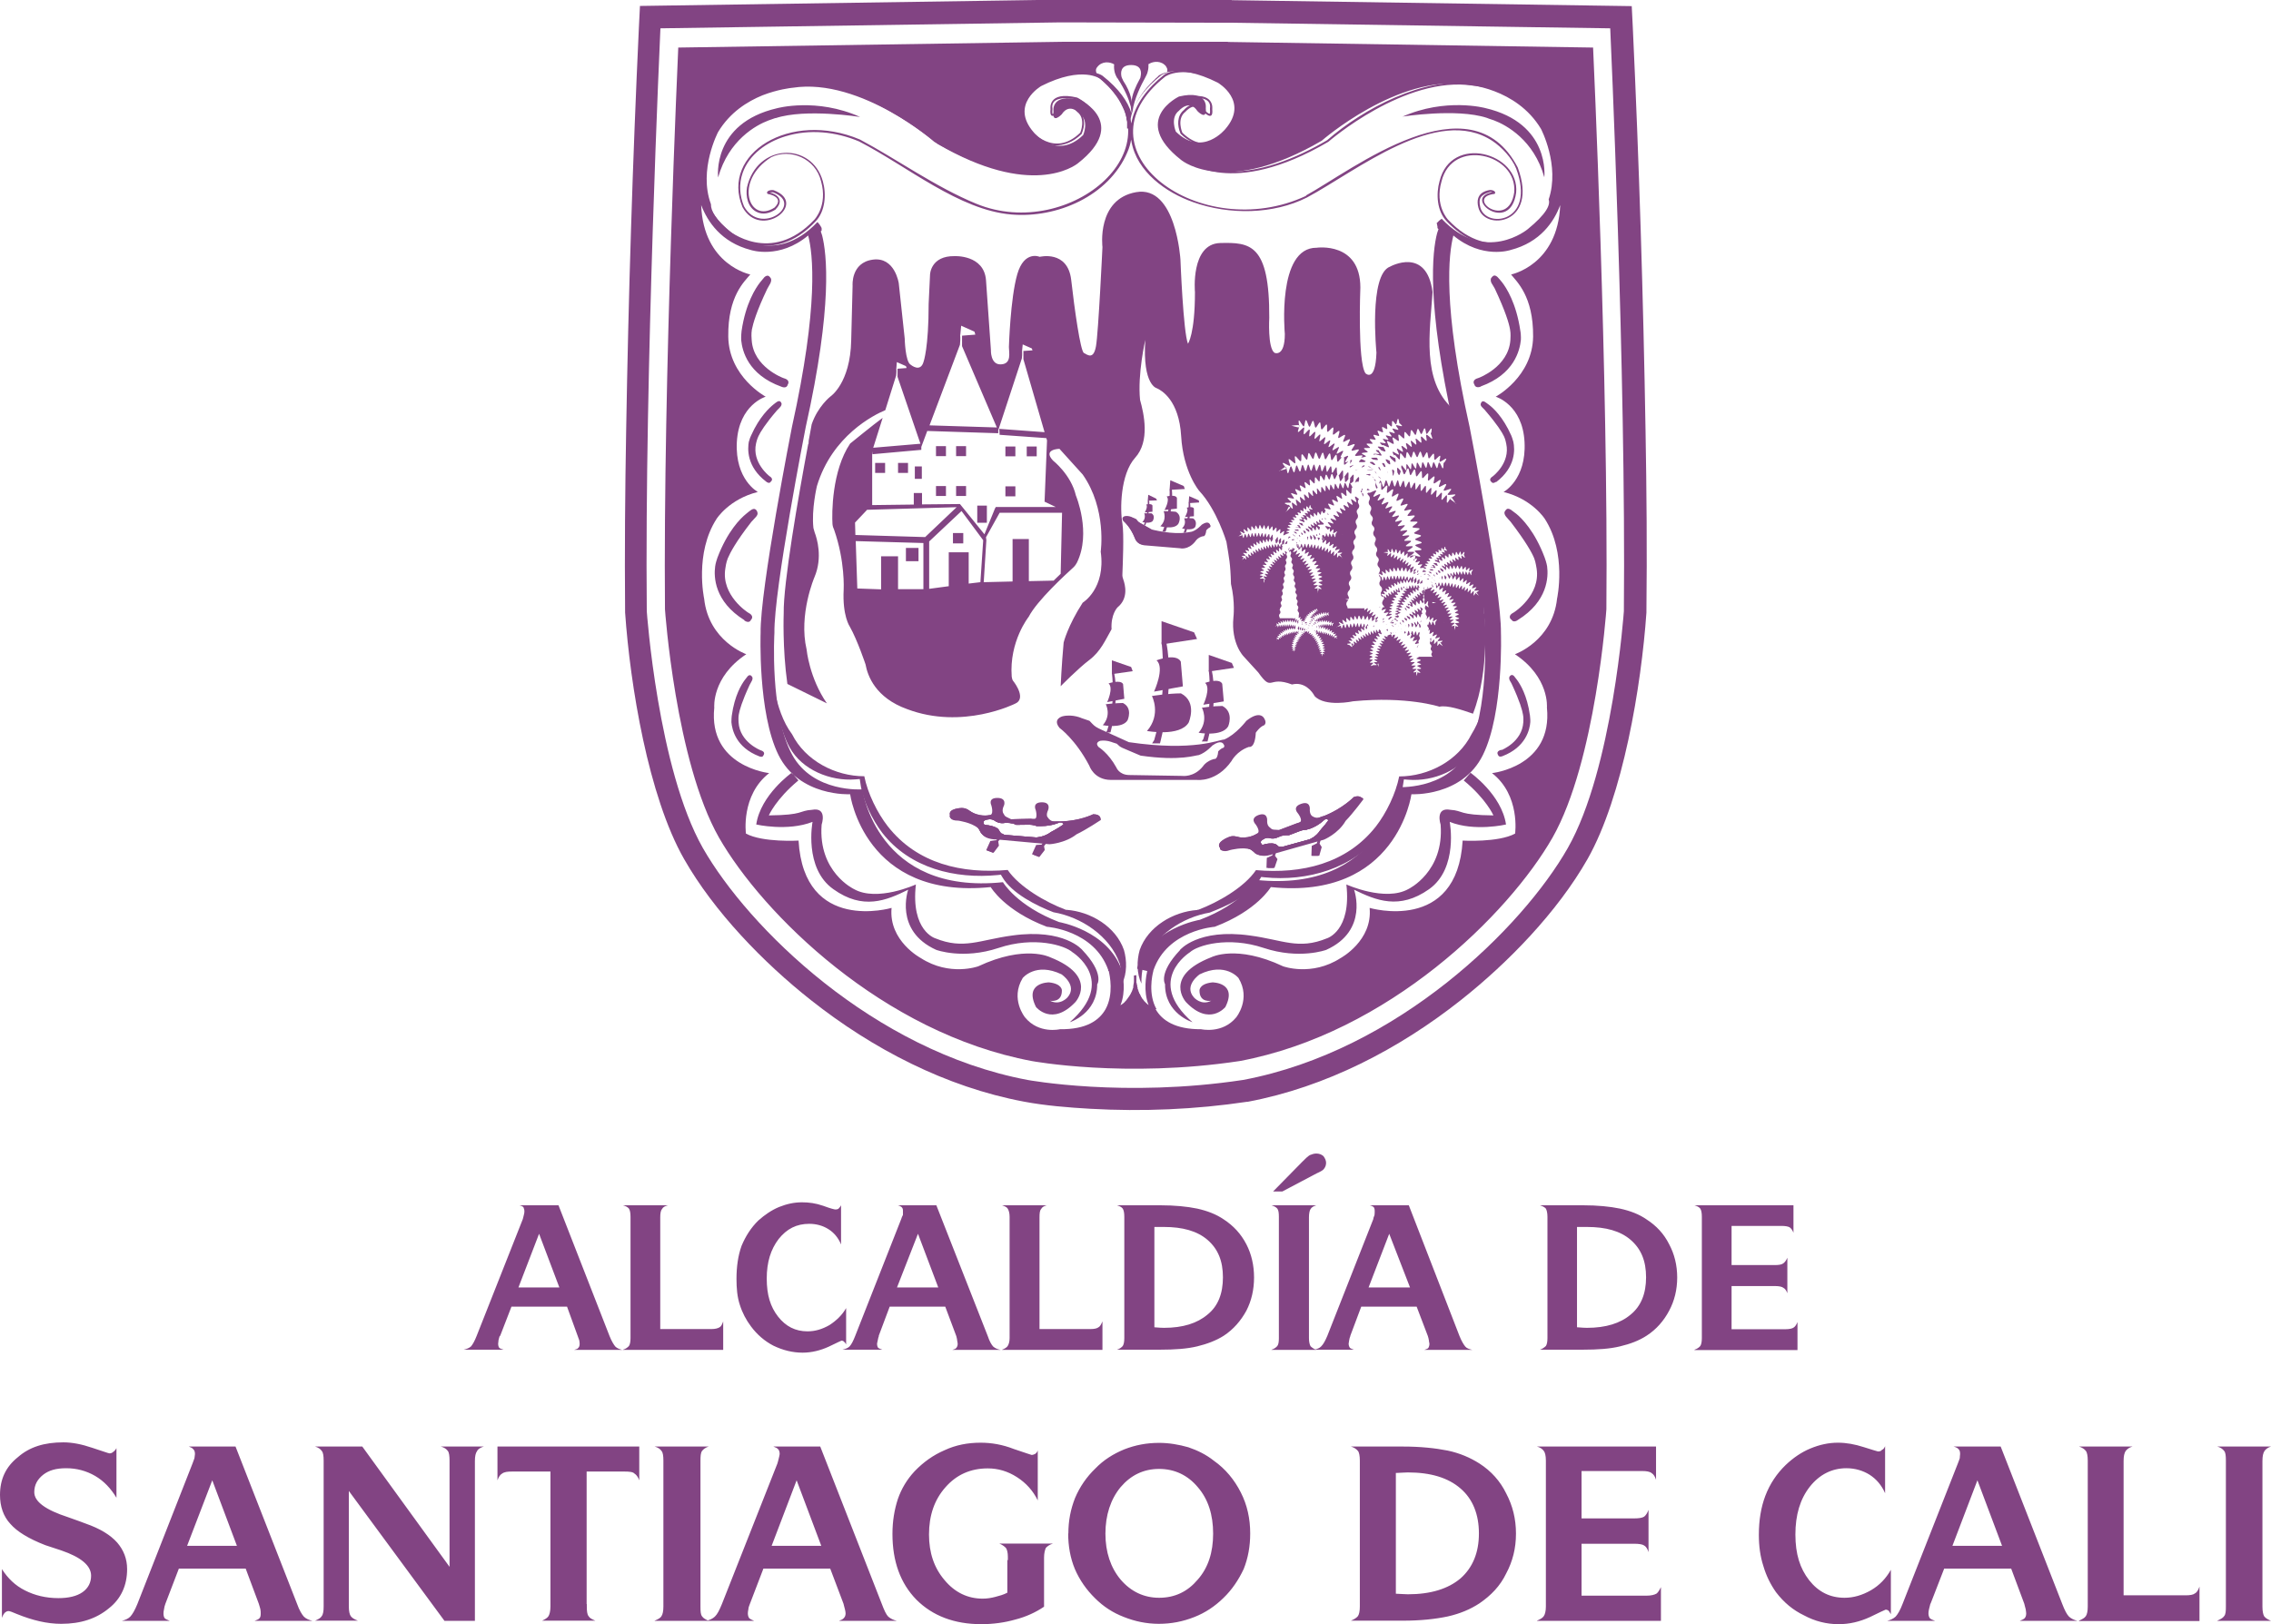
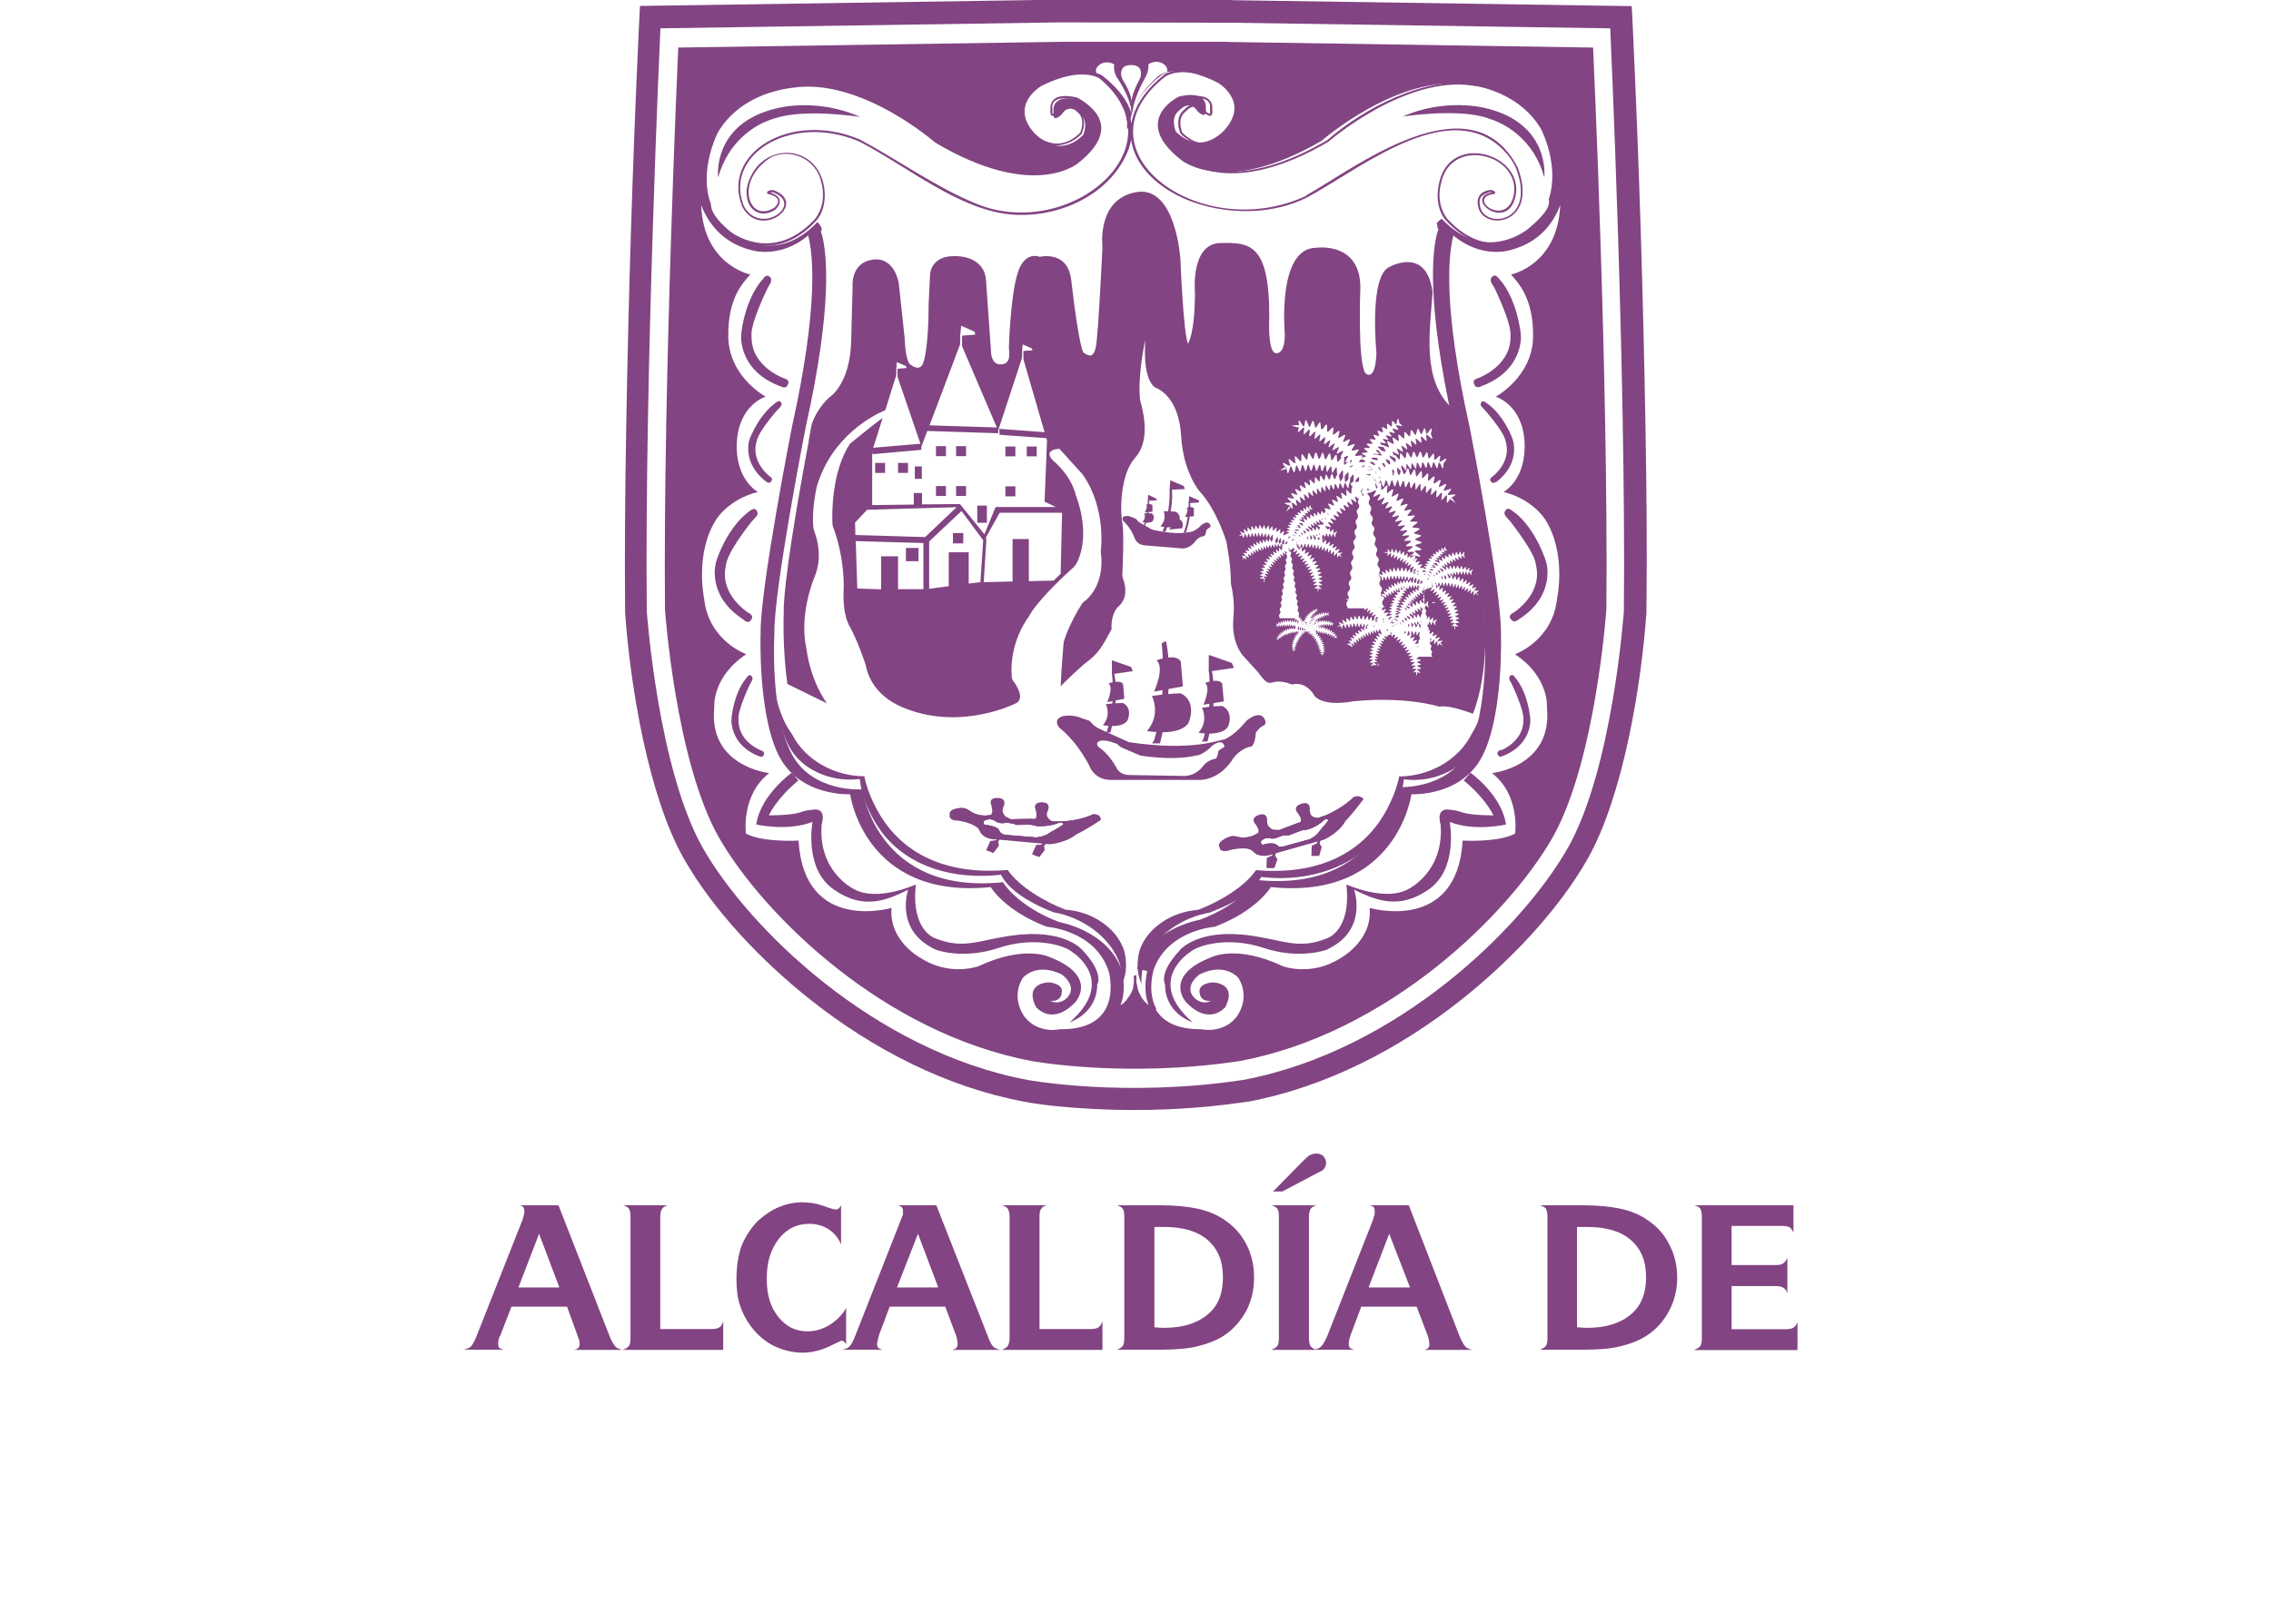
<svg xmlns="http://www.w3.org/2000/svg" id="Capa_2" data-name="Capa 2" viewBox="0 0 129.88 92.91">
  <defs>
    <style>      .cls-1, .cls-2 {        fill: #824483;      }      .cls-2 {        fill-rule: evenodd;      }    </style>
  </defs>
  <g id="Capa_1-2" data-name="Capa 1">
    <g>
      <g>
        <path class="cls-1" d="M96.91,77.2c.16-.05.26-.13.33-.21.06-.09.09-.25.09-.45v-6.94c0-.22-.03-.38-.09-.47-.07-.09-.17-.14-.33-.19h5.66v1.57c-.06-.15-.13-.25-.22-.31-.09-.05-.25-.08-.47-.08h-2.85v2.24h2.48c.24,0,.39-.03.48-.1.08-.06.16-.15.23-.32v2.03c-.06-.16-.13-.26-.23-.31-.07-.06-.24-.1-.48-.1h-2.48v2.47h3.08c.22,0,.39-.04.46-.09.09-.05.17-.17.23-.32v1.6h-5.89ZM90.19,70.2v5.72h.04c.25.02.41.03.53.03,1.08,0,1.91-.26,2.5-.76.59-.48.88-1.2.88-2.13s-.28-1.62-.88-2.14c-.59-.51-1.42-.74-2.5-.74-.12,0-.29,0-.53,0h-.04ZM88.07,77.2c.15-.05.25-.13.34-.21.06-.09.09-.25.09-.45v-6.94c0-.22-.04-.38-.09-.47-.08-.09-.19-.14-.34-.19h2.46c.84,0,1.54.07,2.12.19.59.13,1.09.32,1.52.62.56.36.99.82,1.29,1.42.3.56.46,1.2.46,1.9s-.16,1.34-.46,1.9c-.3.57-.73,1.07-1.29,1.43-.43.28-.93.47-1.52.61-.57.14-1.27.19-2.12.19h-2.46ZM77.23,76.41c-.03.07-.06.17-.07.25-.01.07-.03.16-.03.19,0,.11.03.18.07.24.04.05.14.07.23.11h-2.26c.16-.04.3-.09.39-.19.11-.11.22-.29.35-.6l2.63-6.68c0-.09.05-.15.07-.24.01-.1.01-.16.01-.21,0-.1-.01-.16-.06-.24-.06-.04-.12-.08-.23-.1h2.24l2.9,7.48c.12.3.24.49.33.6.08.1.23.15.4.19h-2.74c.1-.04.17-.05.23-.11.03-.06.06-.13.06-.24,0-.06-.03-.11-.03-.19-.02-.09-.03-.18-.06-.25l-.64-1.68h-3.17l-.63,1.68ZM78.28,73.64h2.36l-1.19-3.07-1.18,3.07ZM72.8,68.16l1.66-1.69c.19-.19.33-.33.45-.4.12-.05.24-.09.37-.09.16,0,.3.05.41.15.09.12.15.25.15.38s-.04.24-.11.33c-.06.1-.22.18-.44.28l-1.95,1.03h-.53ZM72.72,77.2c.16-.05.26-.13.33-.21.07-.09.09-.25.09-.45v-6.94c0-.22-.02-.38-.09-.47-.08-.09-.18-.14-.33-.19h2.56c-.15.05-.26.1-.33.22-.05.07-.09.24-.09.46v6.93c0,.2.04.36.09.45.07.07.17.15.33.21h-2.56ZM66.02,70.2v5.72h.02c.23.02.41.03.53.03,1.08,0,1.9-.26,2.49-.76.6-.48.88-1.2.88-2.13s-.28-1.62-.88-2.14c-.59-.51-1.43-.74-2.49-.74-.12,0-.3,0-.53,0h-.02ZM63.88,77.2c.16-.05.26-.13.33-.21.06-.09.09-.25.09-.45v-6.94c0-.22-.03-.38-.09-.47-.07-.09-.17-.14-.33-.19h2.47c.83,0,1.54.07,2.12.19.58.13,1.08.32,1.52.62.55.36.98.82,1.29,1.42.29.56.44,1.2.44,1.9s-.15,1.34-.44,1.9c-.31.57-.74,1.07-1.29,1.43-.44.28-.95.47-1.52.61-.58.14-1.29.19-2.12.19h-2.47ZM57.31,77.2c.14-.05.27-.13.32-.21.06-.09.11-.25.11-.45v-6.94c0-.22-.05-.38-.11-.47-.05-.09-.18-.14-.32-.19h2.55c-.16.05-.26.1-.32.22-.07.07-.09.24-.09.46v6.4h2.91c.24,0,.38-.04.46-.1.1-.05.15-.16.23-.34v1.63h-5.73ZM50.27,76.41c-.04.07-.05.17-.07.25-.01.07-.04.16-.04.19,0,.11.02.18.06.24.06.05.14.07.24.11h-2.28c.17-.04.31-.09.41-.19.1-.11.2-.29.32-.6l2.63-6.68c.03-.09.05-.15.1-.24,0-.1,0-.16,0-.21,0-.1,0-.16-.08-.24-.06-.04-.11-.08-.22-.1h2.21l2.94,7.48c.1.3.21.49.31.6.12.1.23.15.42.19h-2.75c.1-.04.18-.05.22-.11.05-.06.08-.13.08-.24,0-.06-.02-.11-.03-.19,0-.09-.04-.18-.05-.25l-.63-1.68h-3.18l-.63,1.68ZM51.3,73.64h2.36l-1.16-3.07-1.2,3.07ZM48.39,76.9c-.03-.06-.06-.11-.12-.16-.04-.04-.1-.06-.14-.06-.02,0-.25.12-.74.35-.46.21-.97.34-1.49.34-.58,0-1.13-.14-1.67-.4-.5-.26-.93-.63-1.28-1.1-.28-.37-.5-.79-.64-1.24-.15-.45-.19-.96-.19-1.48,0-.7.09-1.33.29-1.89.23-.55.54-1.04.96-1.45.36-.32.75-.59,1.18-.77.45-.18.87-.27,1.32-.27.39,0,.78.05,1.21.2.43.16.65.21.7.21.05,0,.13-.01.18-.05.06-.06.11-.13.14-.19v2.24c-.16-.39-.42-.69-.73-.88-.32-.2-.69-.3-1.09-.3-.72,0-1.28.28-1.75.87-.45.59-.68,1.32-.68,2.26s.21,1.62.65,2.18c.44.56.99.84,1.68.84.44,0,.84-.12,1.26-.36.4-.26.73-.58.95-.97v2.1ZM35.63,77.2c.17-.05.26-.13.34-.21.06-.09.09-.25.09-.45v-6.94c0-.22-.03-.38-.09-.47-.08-.09-.17-.14-.34-.19h2.57c-.18.05-.28.1-.34.22-.07.07-.1.24-.1.46v6.4h2.92c.22,0,.37-.04.47-.1.09-.05.15-.16.21-.34v1.63h-5.74ZM28.58,76.41c-.03.07-.05.17-.07.25,0,.07-.02.16-.02.19,0,.11.02.18.06.24.05.05.13.07.25.11h-2.28c.17-.04.31-.09.42-.19.09-.11.2-.29.32-.6l2.64-6.68c.02-.09.04-.15.06-.24.03-.1.03-.16.03-.21,0-.1-.03-.16-.06-.24-.05-.04-.12-.08-.23-.1h2.24l2.92,7.48c.12.3.24.49.33.6.1.1.24.15.39.19h-2.74c.12-.04.19-.05.23-.11.06-.06.08-.13.08-.24,0-.06-.01-.11-.02-.19-.03-.09-.06-.18-.09-.25l-.61-1.68h-3.18l-.65,1.68ZM29.65,73.64h2.34l-1.16-3.07-1.18,3.07Z" />
-         <path class="cls-1" d="M126.81,92.7c.17-.08.32-.15.39-.26.09-.1.1-.29.1-.55v-8.35c0-.27-.02-.47-.1-.55-.07-.1-.21-.2-.39-.25h3.07c-.17.05-.3.15-.37.25-.08.12-.12.3-.12.58v8.33c0,.26.04.45.1.55.09.12.22.18.39.26h-3.07ZM118.9,92.7c.17-.08.32-.15.39-.26.07-.1.11-.29.11-.55v-8.35c0-.27-.04-.47-.11-.55-.07-.1-.22-.2-.39-.25h3.06c-.19.05-.31.15-.39.25-.08.12-.12.3-.12.58v7.68h3.54c.26,0,.44-.03.54-.11.1-.05.19-.18.26-.39v1.97h-6.9ZM110.4,91.73c-.03.11-.06.22-.08.32-.02.09-.03.16-.03.23,0,.12.03.21.08.28.06.06.15.09.3.15h-2.74c.18-.05.35-.12.48-.24.12-.13.26-.36.4-.73l3.16-8.03c.04-.11.08-.2.11-.3,0-.1.02-.19.02-.24,0-.13-.02-.22-.09-.28-.04-.06-.14-.11-.28-.15h2.69l3.52,9c.14.37.27.61.39.73.13.12.29.19.48.24h-3.3c.12-.05.22-.09.28-.15.06-.07.09-.15.09-.28,0-.07-.02-.15-.03-.24-.02-.1-.06-.2-.08-.31l-.75-2.01h-3.83l-.78,2.01ZM111.66,88.42h2.84l-1.41-3.75-1.43,3.75ZM108.15,92.34c-.04-.07-.09-.14-.13-.2-.06-.05-.11-.07-.18-.07-.02,0-.31.14-.89.42-.59.27-1.17.41-1.8.41-.69,0-1.36-.17-1.97-.5-.63-.3-1.16-.74-1.61-1.33-.31-.44-.56-.94-.72-1.49-.18-.55-.26-1.14-.26-1.79,0-.83.12-1.57.37-2.23.26-.68.65-1.27,1.17-1.77.42-.4.9-.73,1.41-.94.53-.22,1.05-.33,1.57-.33.49,0,.97.09,1.47.25.52.16.79.25.82.25.09,0,.17-.01.23-.09.1-.04.14-.12.18-.21v2.69c-.2-.46-.5-.81-.89-1.06-.37-.23-.82-.37-1.32-.37-.83,0-1.54.36-2.09,1.05-.56.71-.83,1.62-.83,2.74s.26,1.94.79,2.62c.53.67,1.2,1,2.02,1,.52,0,1.02-.15,1.51-.43.5-.29.87-.69,1.14-1.17v2.53ZM87.9,92.7c.18-.08.32-.15.39-.26.07-.1.12-.29.12-.55v-8.35c0-.27-.05-.47-.12-.55-.07-.1-.2-.2-.39-.25h6.81v1.9c-.06-.19-.14-.31-.25-.38-.11-.09-.29-.12-.57-.12h-3.44v2.71h3.01c.27,0,.46-.03.57-.1.1-.08.18-.2.25-.39v2.42c-.06-.19-.14-.32-.25-.38-.1-.07-.3-.1-.57-.1h-3.01v2.97h3.71c.27,0,.46-.05.58-.12.08-.06.17-.2.25-.37v1.93h-7.09ZM79.83,84.26v6.9h.04c.28.01.49.03.65.03,1.3,0,2.3-.31,3.01-.91.7-.62,1.05-1.48,1.05-2.57s-.35-1.97-1.05-2.57c-.71-.62-1.72-.92-3.01-.92-.16,0-.37.02-.65.03h-.04ZM77.26,92.7c.18-.08.31-.15.4-.26.07-.1.11-.29.11-.55v-8.35c0-.27-.04-.47-.11-.55-.08-.1-.22-.2-.4-.25h2.98c.99,0,1.84.09,2.55.23.71.15,1.3.41,1.82.74.67.43,1.19,1.01,1.53,1.71.37.7.56,1.46.56,2.3s-.19,1.59-.56,2.28c-.34.71-.86,1.25-1.53,1.71-.52.34-1.11.59-1.82.75-.71.15-1.56.24-2.55.24h-2.98ZM61.1,87.72c0-.74.13-1.39.38-2.03.27-.64.66-1.21,1.16-1.69.47-.49,1.03-.84,1.66-1.1.64-.25,1.29-.37,1.99-.37.58,0,1.14.1,1.67.25.53.18,1.02.42,1.46.77.67.47,1.18,1.1,1.54,1.81.37.72.54,1.51.54,2.35,0,.73-.12,1.4-.37,2.03-.29.62-.67,1.19-1.16,1.66-.5.49-1.05.85-1.66,1.09-.66.26-1.32.39-2.03.39s-1.37-.14-2-.39c-.63-.24-1.18-.6-1.65-1.07-.5-.49-.89-1.05-1.16-1.68-.26-.63-.38-1.31-.38-2.04ZM63.22,87.72c0,1.06.3,1.95.87,2.63.59.69,1.34,1.04,2.2,1.04.91,0,1.64-.36,2.21-1.04.6-.68.88-1.56.88-2.63s-.28-1.97-.88-2.66c-.57-.68-1.32-1.04-2.21-1.04s-1.62.36-2.2,1.04c-.57.69-.87,1.6-.87,2.66ZM57.64,89.25v-.21c0-.22-.04-.4-.11-.5-.09-.09-.2-.18-.38-.25h3.07c-.2.06-.33.16-.41.25-.05.12-.1.3-.1.55v2.81c-.47.32-1.03.58-1.66.74-.6.17-1.25.26-1.93.26-1.53,0-2.78-.47-3.71-1.4-.92-.94-1.37-2.2-1.37-3.76,0-.73.11-1.39.31-2,.2-.58.52-1.12.96-1.59.5-.52,1.06-.92,1.71-1.2.64-.3,1.33-.43,2.06-.43.63,0,1.26.11,1.9.36.67.22.99.34,1.02.34.08,0,.17-.04.22-.07.05-.04.1-.1.13-.19v2.86c-.27-.55-.66-.99-1.19-1.33-.53-.34-1.08-.5-1.67-.5-.97,0-1.78.35-2.42,1.08-.63.71-.94,1.61-.94,2.7,0,1.04.29,1.91.89,2.61.59.71,1.33,1.06,2.18,1.06.26,0,.49-.04.72-.1.23-.06.46-.12.69-.24v-1.88ZM42.89,91.73c-.04.11-.09.22-.09.32-.02.09-.03.16-.03.23,0,.12.03.21.08.28.07.06.15.09.28.15h-2.74c.2-.05.36-.12.49-.24.14-.13.26-.36.41-.73l3.17-8.03c.04-.11.05-.2.08-.3.02-.1.05-.19.05-.24,0-.13-.03-.22-.09-.28-.05-.06-.16-.11-.27-.15h2.68l3.52,9c.14.37.25.61.37.73.14.12.3.19.49.24h-3.31c.13-.05.22-.09.27-.15.07-.07.11-.15.11-.28,0-.07-.02-.15-.04-.24-.02-.1-.06-.2-.08-.31l-.76-2.01h-3.82l-.77,2.01ZM44.14,88.42h2.83l-1.41-3.75-1.43,3.75ZM37.44,92.7c.19-.08.33-.15.39-.26.07-.1.11-.29.11-.55v-8.35c0-.27-.03-.47-.11-.55-.06-.1-.2-.2-.39-.25h3.09c-.17.05-.3.15-.38.25-.08.12-.09.3-.09.58v8.33c0,.26.01.45.09.55.08.12.21.18.38.26h-3.09ZM33.56,91.75v.14c0,.26.02.45.1.55.07.12.2.18.39.26h-3.05c.17-.08.3-.15.37-.26.06-.1.11-.29.11-.55v-7.72h-2.19c-.27,0-.45.02-.58.12-.11.06-.19.19-.26.38v-1.93h8.11v1.93c-.07-.19-.17-.32-.27-.38-.09-.1-.29-.12-.57-.12h-2.17v7.58ZM19.95,91.75v.14c0,.26.04.45.11.55.09.12.21.18.41.26h-2.45c.18-.08.32-.15.38-.26.08-.1.11-.29.11-.55v-8.35c0-.27-.03-.47-.11-.55-.06-.1-.2-.2-.38-.25h2.7l4.99,6.88v-6.08c0-.27-.03-.47-.1-.55-.07-.1-.2-.2-.4-.25h2.46c-.18.05-.34.15-.38.25-.09.12-.13.3-.13.58v9.14h-1.74l-5.47-7.43v6.48ZM9.46,91.73c-.04.11-.07.22-.08.32-.02.09-.03.16-.03.23,0,.12.02.21.07.28.06.06.16.09.29.15h-2.74c.19-.05.36-.12.48-.24.12-.13.26-.36.41-.73l3.15-8.03c.04-.11.07-.2.11-.3.01-.1.03-.19.03-.24,0-.13-.03-.22-.1-.28-.04-.06-.14-.11-.25-.15h2.67l3.52,9c.13.37.28.61.39.73.12.12.29.19.49.24h-3.31c.12-.05.24-.09.28-.15.06-.07.07-.15.07-.28,0-.07,0-.15-.02-.24-.02-.1-.06-.2-.09-.31l-.75-2.01h-3.82l-.77,2.01ZM10.7,88.42h2.85l-1.41-3.75-1.44,3.75ZM.11,92.55v-2.8c.34.53.76.94,1.32,1.22.55.28,1.19.44,1.91.44.58,0,1.05-.11,1.38-.34.34-.24.49-.57.49-.94,0-.58-.57-1.06-1.71-1.45-.38-.12-.69-.23-.91-.3-.95-.37-1.61-.77-2-1.22-.4-.43-.59-1-.59-1.65,0-.9.33-1.61,1.02-2.16.67-.59,1.52-.85,2.6-.85.52,0,1.06.11,1.65.31.6.19.93.32,1,.32s.15-.03.21-.09c.06-.04.12-.1.18-.21v2.84c-.31-.52-.72-.96-1.22-1.25-.5-.29-1.06-.44-1.65-.44s-1,.12-1.33.38c-.31.25-.5.56-.5.99,0,.54.64,1.01,1.93,1.43.43.15.78.28,1.02.37.8.28,1.4.64,1.79,1.08.37.43.57.93.57,1.52,0,.92-.34,1.69-1.04,2.24-.71.59-1.6.89-2.73.89-.81,0-1.64-.2-2.53-.56-.25-.11-.42-.17-.48-.17-.09,0-.15.04-.22.1-.06.07-.1.13-.16.29Z" />
      </g>
      <g>
        <path class="cls-2" d="M70.44.01l22.88.34.06,1.2c.36,7.69.6,15.42.73,23.11.06,3.43.09,6.87.05,10.3v.08c-.29,4.18-1.34,10.52-3.37,14.1-1.72,3.02-4.54,5.93-7.25,8.07-3.54,2.8-7.72,4.97-12.18,5.81h-.02s-.02,0-.02,0c-2.95.44-5.98.57-8.97.4-1.23-.07-2.59-.18-3.8-.41-4.46-.84-8.64-3.01-12.18-5.81-2.71-2.14-5.53-5.05-7.25-8.07-2.04-3.58-3.08-9.92-3.37-14.1v-.04s0-.04,0-.04c-.03-3.43,0-6.87.06-10.3.13-7.69.37-15.42.73-23.11l.06-1.2,24.09-.36h9.78ZM70.42,1.3l21.67.32s.91,19.72.78,33.34c0,0-.63,9.02-3.21,13.55-2.58,4.53-9.71,11.59-18.56,13.26-6.8,1.03-12.34,0-12.34,0-8.84-1.67-15.97-8.73-18.56-13.26-2.58-4.54-3.21-13.55-3.21-13.55-.13-13.62.78-33.34.78-33.34l22.86-.34,9.77.02h0Z" />
        <path class="cls-2" d="M70.22,2.4l20.89.32s.88,19.01.76,32.13c0,0-.6,8.69-3.08,13.06-2.5,4.37-9.37,11.18-17.89,12.78-6.56.99-11.89,0-11.89,0-8.53-1.6-15.39-8.42-17.89-12.78-2.49-4.37-3.09-13.06-3.09-13.06-.11-13.12.76-32.13.76-32.13l22.03-.33h9.41ZM66.69,3.82h0c.1.12.08.24.04.34-.23.07-.33.15-.33.15-.9.72-1.4,1.42-1.63,2.06.08-.69.51-1.55.72-1.92.06-.11.13-.25.15-.36.03-.11.05-.26.04-.41,0-.02.03-.02.04-.03.25-.15.7-.2.98.16h0ZM64.23,4.59h0s-.07-.12-.09-.2c-.05-.22-.07-.67.55-.67s.59.45.54.66c0,.07-.05.14-.09.22-.13.24-.44.85-.42,1.27,0,0,.02-.5-.5-1.28h0ZM63.9,4.46h0c.46.7.67,1.25.77,1.64.01.12.02.24.04.38-.21-.68-.71-1.4-1.66-2.15,0,0-.11-.08-.34-.15-.04-.1-.06-.22.04-.34.27-.36.72-.31.97-.16-.02.16,0,.33.03.45.03.13.12.3.15.35h0ZM63.41,55.54h0c.06.26.29,1.32-.18,2.18-.36.64-1.1,1.17-2.61,1.15,0,0-1.21.29-2-.68,0,0-.86-1.05-.13-2.25,0,0,.74-.92,2.22-.21,0,0,.94.64.34,1.32,0,0-.42.49-1,.19,0,0,.68.14.68-.58,0,0,.03-.39-.74-.47,0,0-1.45,0-.74,1.41,0,0,.91,1.13,2.25-.28,0,0,1.35-1.47-1.45-2.57,0,0-1.43-.73-4.1.52,0,0-1.63.6-3.29-.47,0,0-1.85-.98-1.67-2.87,0,0-5.01,1.48-5.32-3.85,0,0-2.05.12-3.01-.4,0,0-.3-2.19,1.33-3.46,0,0-3.49-.37-3.14-3.75,0,0-.16-1.73,1.83-3.05,0,0-2.15-.75-2.41-3.18,0,0-.56-2.59.71-4.56,0,0,.71-1.13,2.36-1.54,0,0-1.31-.7-1.2-2.85.12-2.15,1.65-2.6,1.65-2.6,0,0-2.11-1.13-2.14-3.44-.03-2.31.93-3.15,1.26-3.55,0,0-2.68-.53-2.81-3.97.36.94,1.14,2.13,2.84,2.57,0,0,1.63.55,3.28-.83.27,1.03.62,3.97-.93,10.96,0,0-1.83,9.31-1.79,11.77,0,0-.17,4.57,1.02,6.98,1.19,2.41,4.1,2.25,4.1,2.25,0,0,.81,6.05,8.04,5.31,0,0,.78,1.35,3.21,2.27,0,0,2.71.19,3.51,2.47h0s0,.02,0,.02c0,0,0,.01,0,.04h0ZM62.75,56.29h0c.01,1.69-1.57,2.18-1.57,2.18,2.74-2.39.16-4,.16-4-.44-.4-2.19-.93-4.23-.25-2.04.68-3.57.11-3.57.11-2.43-1.1-1.6-3.44-1.6-3.44-1.25.62-2.59,1.18-4.28-.03-1.7-1.2-1.19-3.85-1.19-3.85-1.43.56-3.22.15-3.22.15.25-1.7,2.03-2.96,2.03-2.96.33.37.38.44.38.44-1.29,1.07-1.69,2-1.69,2,2.03-.02,1.69-.27,2.47-.32.9-.17.55.85.55.85-.21,2.71,1.84,3.68,1.84,3.68,1.33.76,3.55-.26,3.55-.26-.3,2.66,1.11,3.08,1.11,3.08,1.63.66,2.53.09,4.4-.16,3-.42,4.01.83,4.01.83,1.26,1.33.86,1.95.86,1.95h0ZM43.67,43.18h0c-.04.18-.25.08-.25.08-1.33-.51-1.55-1.52-1.59-1.95,0-.13.01-.32.02-.37.16-1.17.57-1.81.74-2.04.06-.07.15-.2.18-.23.07-.06.12-.06.16-.04.03.01.09.08.1.11.02.07,0,.14-.03.2-.04.07-.11.2-.13.24-.44.95-.58,1.45-.62,1.7-.03.18-.01.38-.01.44.07,1.13,1.25,1.59,1.25,1.59.32.09.18.28.18.28h0ZM42.57,35.47h0c-1.72-1.07-1.75-2.48-1.67-3.07.02-.18.11-.44.13-.5.57-1.51,1.32-2.25,1.63-2.5.09-.08.26-.21.31-.24.12-.07.19-.06.24-.02.05.02.11.14.11.18.03.09-.03.18-.09.25-.07.08-.22.23-.26.28-.88,1.13-1.21,1.76-1.35,2.09-.09.23-.13.5-.14.59-.24,1.53,1.29,2.5,1.29,2.5.42.21.18.42.18.42-.11.25-.38.04-.38.04h0ZM42.83,25.26h0c.03-.13.1-.31.13-.36.48-1.07,1.05-1.58,1.27-1.76.06-.05.19-.15.23-.17.08-.04.14-.03.17,0,.03.02.07.11.07.11,0,.09-.03.15-.08.2-.04.06-.16.16-.19.2-.67.78-.94,1.23-1.05,1.46-.08.17-.13.36-.14.42-.25,1.1.76,1.87.76,1.87.28.17.09.31.09.31-.09.17-.27.01-.27.01-1.13-.86-1.07-1.88-.99-2.31h0ZM42.39,19.45h0c-.01-.18.01-.44.02-.51.23-1.59.81-2.47,1.06-2.79.07-.09.21-.26.25-.3.1-.09.18-.09.23-.07.05.02.13.12.14.15.04.09,0,.19-.03.27-.04.09-.16.27-.18.32-.62,1.3-.81,1.98-.88,2.33-.04.24-.02.52-.01.61.1,1.54,1.8,2.16,1.8,2.16.46.12.26.38.26.38-.06.26-.36.12-.36.12-1.92-.69-2.24-2.06-2.3-2.66h0ZM66.14,57.72h0c-.48-.85-.25-1.92-.18-2.18h0s0-.04.01-.05h0c.79-2.29,3.5-2.48,3.5-2.48,2.43-.92,3.21-2.27,3.21-2.27,7.23.75,8.04-5.31,8.04-5.31,0,0,2.91.16,4.09-2.25,1.19-2.41,1.03-6.98,1.03-6.98.03-2.45-1.79-11.77-1.79-11.77-1.56-6.98-1.2-9.93-.93-10.96,1.65,1.38,3.27.83,3.27.83,1.71-.44,2.49-1.63,2.84-2.57-.14,3.44-2.81,3.97-2.81,3.97.31.4,1.28,1.23,1.26,3.55-.03,2.31-2.14,3.44-2.14,3.44,0,0,1.54.45,1.65,2.6.11,2.15-1.2,2.85-1.2,2.85,1.65.41,2.36,1.54,2.36,1.54,1.27,1.97.7,4.56.7,4.56-.26,2.43-2.41,3.18-2.41,3.18,1.99,1.32,1.83,3.05,1.83,3.05.34,3.39-3.14,3.75-3.14,3.75,1.63,1.27,1.32,3.46,1.32,3.46-.96.52-3,.4-3,.4-.31,5.33-5.32,3.85-5.32,3.85.18,1.88-1.66,2.87-1.66,2.87-1.66,1.07-3.29.47-3.29.47-2.67-1.26-4.1-.52-4.1-.52-2.8,1.09-1.45,2.57-1.45,2.57,1.34,1.41,2.25.28,2.25.28.71-1.41-.74-1.41-.74-1.41-.77.08-.74.47-.74.47,0,.72.67.58.67.58-.57.3-.99-.19-.99-.19-.6-.68.33-1.32.33-1.32,1.48-.72,2.22.21,2.22.21.73,1.2-.13,2.25-.13,2.25-.79.96-2,.68-2,.68-1.49.01-2.25-.51-2.61-1.15h0ZM67.48,54.34h0s1.02-1.25,4.01-.83c1.88.25,2.77.83,4.4.16,0,0,1.41-.42,1.11-3.08,0,0,2.22,1.01,3.55.26,0,0,2.05-.98,1.84-3.68,0,0-.34-1.02.56-.85.76.05.44.3,2.46.32,0,0-.4-.93-1.7-2,0,0,.07-.06.39-.44,0,0,1.78,1.26,2.03,2.96,0,0-1.8.42-3.22-.15,0,0,.51,2.65-1.18,3.85-1.7,1.2-3.04.64-4.29.03,0,0,.85,2.34-1.59,3.44,0,0-1.53.57-3.58-.11-2.04-.68-3.79-.15-4.22.25,0,0-2.59,1.61.15,4,0,0-1.59-.49-1.57-2.18,0,0-.4-.62.86-1.95h0ZM85.88,42.9h0s1.17-.46,1.24-1.59c0-.06.02-.26-.02-.44-.04-.25-.18-.75-.62-1.7-.01-.04-.09-.17-.13-.24-.03-.06-.05-.13-.03-.2,0-.03.07-.1.1-.11.04-.02.09-.02.16.04.02.03.13.16.18.23.17.23.58.87.74,2.04,0,.05.03.24.02.37-.03.43-.26,1.44-1.59,1.95,0,0-.21.1-.26-.08,0,0-.14-.19.18-.28h0ZM86.42,35.44h0s-.25-.21.17-.42c0,0,1.53-.97,1.29-2.5-.02-.09-.05-.36-.14-.59-.13-.32-.48-.95-1.35-2.09-.04-.05-.19-.2-.25-.28-.06-.07-.11-.17-.1-.25,0-.04.08-.15.12-.18.04-.04.12-.05.24.02.04.03.22.17.32.24.31.25,1.06,1,1.62,2.5.03.07.11.32.14.5.08.59.05,2-1.67,3.07,0,0-.26.21-.38-.04h0ZM85.55,27.56h0s-.17.15-.27-.01c0,0-.18-.14.1-.31,0,0,1.01-.76.76-1.87-.01-.06-.05-.25-.13-.42-.11-.23-.39-.68-1.06-1.46-.02-.04-.14-.14-.19-.2-.05-.05-.09-.11-.08-.18,0-.02.04-.11.07-.13.03-.03.08-.04.16,0,.04.02.17.12.24.17.23.17.8.68,1.28,1.76.02.05.09.23.12.36.09.42.15,1.45-.99,2.31h0ZM84.69,22.11h0s-.3.14-.37-.12c0,0-.2-.26.26-.38,0,0,1.69-.62,1.8-2.16,0-.09.03-.36-.02-.61-.06-.35-.26-1.03-.87-2.33-.02-.05-.14-.23-.19-.32-.04-.08-.06-.18-.03-.27.02-.04.1-.13.15-.15.05-.02.12-.02.22.07.04.04.19.21.26.3.25.32.82,1.2,1.05,2.79.02.07.04.34.03.51-.06.6-.38,1.97-2.29,2.66h0ZM65.61,55.54h0c-.05.23-.24,1.14.08,1.95h0s0,0,0,0h0s-.05-.04-.05-.04h0s0,0,0,0h0s0,0,0,0h0s-.06-.05-.06-.05h0s-.05-.05-.05-.05h0s0,0,0,0h0s0,0,0,0h0l-.04-.04h0s0,0,0,0h0s0,0,0,0h0s0,0,0,0h0s0,0,0,0l-.03-.03h0s0,0,0,0h0s-.04-.04-.04-.04h0s0-.01,0-.01l-.03-.04h0s0,0,0,0l-.04-.05h0s0,0,0,0l-.04-.04h0s0-.02,0-.02l-.03-.04h0s-.01-.02-.01-.02h0s-.02-.03-.02-.03h0s0-.01,0-.01h0s-.03-.05-.03-.05h0s0-.02,0-.02l-.02-.03v-.02s-.02-.01-.02-.01l-.02-.03h0s-.01-.03-.01-.03h0s-.01-.03-.01-.03v-.02s-.01,0-.01,0l-.02-.05h0s0-.01,0-.01v-.03s-.02,0-.02,0h0s0-.02,0-.02v-.03s-.02-.02-.02-.02h0s-.01-.04-.01-.04v-.03s0,0,0,0v-.03s-.02-.03-.02-.03h0s0-.03,0-.03h0s0-.03,0-.03v-.03s-.02-.03-.02-.03h0v-.03s-.01-.03-.01-.03h0v-.03s-.02-.03-.02-.03h0s0-.03,0-.03v-.03s0,0,0,0v-.03s0-.03,0-.03h0s0-.03,0-.03v-.03s0,0,0,0v-.02s0-.03,0-.03h0s0-.03,0-.03v-.03s0,0,0,0v-.02s0-.03,0-.03h0s0-.03,0-.03v-.03s0-.03,0-.03h0s-.05.01-.14.02v.03s0,.03,0,.03h0v.03s0,.03,0,.03h0s0,.03,0,.03v.03s0,0,0,0v.03s0,.03,0,.03v.03s0,.03,0,.03h0s0,.03,0,.03v.03s0,0,0,0v.02s-.01.03-.01.03h0s0,.03,0,.03v.03s-.01.01-.01.01v.02s-.01.03-.01.03h0s0,.03,0,.03v.03s-.01.02-.01.02h0s0,.04,0,.04v.02s0,0,0,0v.03s-.01.02-.01.02h0s-.02.04-.02.04v.02s0,0,0,0h0s-.02.05-.02.05h0s0,0,0,0l-.02.06h0s-.03.06-.03.06h0s-.03.06-.03.06h0s-.03.06-.03.06h0s-.03.05-.03.05h0s-.04.06-.04.06l-.04.06h0s-.04.05-.04.05h0s-.01.02-.01.02l-.03.04h0s0,0,0,0l-.04.05h0s-.01.02-.01.02h0s-.03.03-.03.03h0s0,0,0,0h0s0,0,0,0h0s0,0,0,0l-.04.04h0s0,0,0,0h0s-.04.05-.04.05h0s0,0,0,0l-.05.04h0s0,0,0,0l-.05.04h0s0,0,0,0l-.06.04h0s-.06.04-.06.04c.33-.81.14-1.71.08-1.95,0-.03,0-.04,0-.05h0c-.8-2.29-3.59-2.76-3.59-2.76-2.43-.93-3.21-2.28-3.21-2.28-7.23.75-8.04-5.31-8.04-5.31,0,0-2.81.21-4.01-1.97-1.3-2.36-1.02-6.98-1.02-6.98-.04-2.45,1.79-11.77,1.79-11.77,1.56-6.98,1.2-9.93.94-10.96l-.08-.24s.04-.02.05-.04h0s0,0,0,0h0s0,0,0,0h0s0,0,0,0h0s0,0,0,0h0s0,0,0,0h0s0,0,0,0h0s0,0,0,0h0s0,0,0,0h0s0,0,0,0h0s0,0,0,0h0s0,0,0,0h0s0,0,0,0h0s0-.01,0-.01h0s0,0,0,0h0s0,0,0,0h0s0,0,0,0h0s0,0,0,0h0s0-.01,0-.01h0s0-.01,0-.01h0s0,0,0,0h0s0,0,0,0h0s0-.01,0-.01h0s0-.01,0-.01h0s0,0,0,0h0s0,0,0,0h0s0,0,0,0h0s0-.01,0-.01h0s0,0,0,0h0s0-.02,0-.02h0s0,0,0,0h0s0-.01,0-.01h0s0-.01,0-.01h0s0,0,0,0h0s0,0,0,0h0s0-.01,0-.01h0s0-.02,0-.02h0s0,0,0,0h0s0-.02,0-.02h0s0,0,0,0h0c-.07-.14-.15-.25-.24-.34h0s0,0,0,0h0s0,0,0,0h0s0,0,0,0h0s0,0,0,0h0s0,0,0,0h0s0,0,0,0h0s0,0,0,0h0s0,0,0,0h0s0,0,0,0h0s0,0,0,0h0s0,0,0,0h0s0,0,0,0h0s0,0,0,0h0c-2.48,2.63-4.92.6-4.92.6-.89-.72-1.18-1.24-1.17-1.62-.73-1.97.41-4.13.41-4.13.68-1.13,1.68-1.75,2.54-2.1.88-.34,1.62-.42,1.71-.43h.01c3.91-.61,8.29,3.21,8.29,3.21,5.32,3.11,7.82,1.28,8.04,1.1h0s0,0,0,0h0s0,0,0,0h0c2.91-2.29.11-3.62.11-3.62-1.7-.4-1.52.66-1.52.66-.09.76.47.17.47.17.47-.72,1.05-.02,1.05-.02.53.4.18,1.2.18,1.2-1.52,1.48-2.83-.15-2.83-.15-1.39-1.6.43-2.65.43-2.65,2.38-1.2,3.39-.4,3.39-.4h0s0,0,0,0h0s0,0,0,0c.05.05.11.09.16.13h0s0,0,0,0h0s0,0,0,0h0s0,0,0,0h0c.05.05.1.09.15.14h0s0,0,0,0h0s0,0,0,0h0s0,0,0,0c.05.05.1.09.14.13h0s0,0,0,0h0s0,0,0,0h0s0,0,0,0h0s.09.09.13.13h0s0,0,0,0h0s0,0,0,0h0s0,0,0,0h0s0,0,0,0c.04.04.07.08.11.12h0s0,0,0,0h0s0,0,0,0h0s0,0,0,0h0s0,.01,0,.01h0s0,0,0,0h0s.07.08.1.12h0s0,0,0,0h0s0,0,0,0h0s0,.02,0,.02h0s0,0,0,0h0s0,0,0,0h0s.06.07.09.11h0s0,0,0,0h0s0,0,0,0h0s0,0,0,0h0l.02.02h0s0,0,0,0h0s0,0,0,0h0s0,0,0,0c.03.04.05.07.08.1h0s0,0,0,0h0s0,0,0,0h0s0,0,0,0h0s0,.01,0,.01h0s0,0,0,0c.03.04.06.09.09.13h0s0,0,0,0h0s0,.01,0,.01h0s.05.08.07.12h0s0,0,0,0h0s0,.02,0,.02h0s.05.08.07.13h0s0,.02,0,.02h0s0,0,0,0h0s.04.08.06.11h0s0,0,0,0h0s.01.02.01.02h0s0,0,0,0h0s.03.07.05.1h0s0,0,0,0v.02s.02,0,.02,0h0s.03.07.04.1h0s0,0,0,0h0s0,.02,0,.02h0s0,0,0,0h0s.03.08.04.11h0s0,.02,0,.02h0s0,0,0,0c.01.04.02.07.03.11h0s0,0,0,0v.03s0,0,0,0h0s.02.06.02.09h0s0,0,0,0h0s0,.03,0,.03h0s0,0,0,0h0s0,0,0,0v.08s.01,0,.01,0h0s0,0,0,0h0s.01.05.01.05h0s.02.09.02.09h0s0,.03,0,.03h0v.08s0,0,0,0h0s0,0,0,0h0s0,.05,0,.05h0s0,.1,0,.1h0s0,.03,0,.03h0s0,.09,0,.09h0s0,0,0,0h.16s0,0,0,0h0v-.02h0v-.06h0v-.02h0s0,0,0,0v-.03s0-.07,0-.1v-.03s0-.07.01-.11v-.02s.02-.08.02-.11v-.02s.02-.08.03-.12h0c.01-.06.02-.1.03-.14h0c.01-.05.03-.09.04-.13h0c.01-.05.03-.1.05-.14h0s0-.01,0-.01c.01-.04.04-.09.06-.13h0s.04-.09.06-.13h0s0-.01,0-.01c.02-.05.05-.09.07-.14h0s.05-.1.08-.14h0s.06-.1.09-.15h0c.03-.05.06-.09.1-.14h0c.03-.06.07-.1.1-.15h.01c.03-.06.07-.11.11-.15h0c.04-.06.08-.1.12-.15h0c.04-.05.09-.1.14-.15h0c.04-.05.09-.1.14-.14h.01s0-.02,0-.02c.05-.04.1-.09.15-.14h.01s0-.02,0-.02c.05-.04.11-.09.16-.14h0s.05-.05.05-.05h0s0,0,0,0h0s0,0,0,0h0s0-.01,0-.01h0s0,0,0,0h0s0,0,0,0h0s0,0,0,0h0s0,0,0,0h0s0,0,0,0h0s0,0,0,0h0s0,0,0,0h0s0,0,0,0h0s0,0,0,0h0s0,0,0,0h0s0,0,0,0h0s0,0,0,0h0s0,0,0,0h0s0,0,0,0h0s0,0,0,0h0s0,0,0,0h0s0,0,0,0h0s0,0,0,0h0s0,0,0,0h0s0,0,0,0h0s0,0,0,0h0s0,0,0,0h0s0,0,0,0h0s0,0,0,0h0s0,0,0,0c0,0,1.01-.8,3.39.4,0,0,1.81,1.05.43,2.65,0,0-1.31,1.63-2.83.15,0,0-.35-.8.18-1.2,0,0,.59-.69,1.05.02,0,0,.56.6.48-.17,0,0,.17-1.06-1.53-.66,0,0-2.8,1.33.11,3.62h0s0,0,0,0h0c.17.14,2.67,2.05,8.05-1.09,0,0,4.37-3.82,8.29-3.21,0,0,2.83.17,4.25,2.53,0,0,1.1,2.09.44,4.04.11.3-.12.82-1.2,1.7,0,0-2.44,2.03-4.92-.6h0s0,0,0,0h0s0,0,0,0h0s0,0,0,0h0s0,0,0,0h0s0,0,0,0h0s0,0,0,0h0s0,0,0,0h0s0,0,0,0h0s0,0,0,0h0s0,0,0,0h0s0,0,0,0h0s0,0,0,0h0s0,0,0,0h0s0,0,0,0h0s0,0,0,0h0c-.09.06-.19.15-.29.26h0s.01.01.01.01h0s0,.01,0,.01h0s.02.04.02.04h0s0,.02,0,.02h0s0,.01,0,.01h0s0,.02,0,.02h0s0,0,0,0h.01v.02h0s0,.02,0,.02h0s0,.01,0,.01h0s.01.02.01.02h0s0,0,0,0h0s0,.02,0,.02h0s0,.01,0,.01h0s0,.01,0,.01h0s0,0,0,0h0s0,.02,0,.02h0s0,0,0,0h0s0,.02,0,.02h.01s0,.02,0,.02h0s0,0,0,0h0s0,.01,0,.01h0s0,0,0,0h0s0,0,0,0h0s0,0,0,0h0s0,0,0,0h0s0,0,0,0h0s0,0,0,0h0s0,0,0,0h0s0,0,0,0h0s0,0,0,0h0s0,0,0,0h0s0,0,0,0h0s0,0,0,0h0s0,0,0,0h0s0,0,0,0h0s0,0,0,0h0s0,0,0,0c.01.02.04.03.05.04l-.08.24c-.27,1.03-.62,3.97.93,10.96,0,0,1.84,9.31,1.8,11.77,0,0,.27,4.62-1.03,6.98-1.2,2.18-4.01,1.97-4.01,1.97,0,0-.81,6.06-8.04,5.31,0,0-.78,1.36-3.22,2.28,0,0-2.79.46-3.58,2.74h0s0,.03,0,.06h0Z" />
        <path class="cls-2" d="M59.29,26.1h-.57v-.56h.57v.56h0ZM60.66,32.83l.08-3.5h-3.57l-.78,1.4.02.17-.15,2.4,1.65-.04v-2.43h.93v2.41l1.42-.03.1-.1.29-.28h0ZM49.58,29.17l-.68.72.02.71,3.99.12,1.8-1.71-5.13.15h0ZM52.53,32.1h-.72v-.76h.72v.76h0ZM50.39,33.7h0v-1.88h.97v1.88h1.45v-2.64l-3.87-.11.09,2.71,1.37.05h0ZM55.09,31.08h-.59v-.59h.59v.59h0ZM54.99,29.23h0l-1.85,1.74v2.71l1.12-.15v-1.94h1.14v1.79l.67-.08.16-2.4-1.24-1.67h0ZM84.88,35.11c.04-2.23-1.51-10.23-1.81-11.74-1.78-1.61-1.29-4.42-1.14-6.66-.34-2.63-2.43-1.46-2.43-1.46-1.23.45-.78,4.92-.78,4.92-.06,1.75-.63,1.18-.63,1.18-.46-.67-.29-4.9-.29-4.9,0-2.64-2.5-2.28-2.5-2.28-2.29-.02-1.82,4.93-1.82,4.93,0,1.35-.59,1.08-.59,1.08-.4-.28-.3-2-.3-2,.02-4.25-1.11-4.32-2.81-4.28-1.7.05-1.44,2.81-1.44,2.81,0,2.4-.4,2.95-.4,2.95-.27-.66-.43-4.81-.43-4.81,0,0-.25-4.26-2.53-3.86-2.28.4-1.93,3.14-1.93,3.14,0,0-.23,4.88-.37,5.67-.14.79-.48.5-.69.39-.2-.11-.54-2.51-.73-4.2-.21-1.7-1.8-1.3-1.8-1.3,0,0-.88-.39-1.28.99-.4,1.38-.48,4.17-.48,4.17,0,.31.17.96-.45.99-.62.04-.58-.83-.58-.83l-.28-3.98c-.11-1.47-1.8-1.38-1.8-1.38-1.37-.02-1.4,1.05-1.4,1.05l-.08,1.67c0,2.54-.29,3.32-.29,3.32-.18.65-.74.17-.74.17-.31-.17-.34-1.5-.34-1.5l-.34-3.16s-.22-1.52-1.48-1.35c-1.27.17-1.16,1.49-1.16,1.49l-.08,3.13c-.05,2.46-1.19,3.21-1.19,3.21,0,0-.72.56-1.07,1.59-.05.26-.11.58-.17.93,0,.06-.01.12-.01.18-.02.02-.03.05-.03.08-.55,2.93-1.42,7.92-1.39,9.62,0,0-.08,1.99.21,4.04l2.26,1.11c-1.01-1.46-1.16-3.08-1.16-3.08-.47-2,.45-4.14.45-4.14.48-1.13.14-2.22.01-2.56-.02-.05-.05-.2-.07-.25-.12-1.06.2-2.4.2-2.4.87-2.88,3.26-4.07,3.91-4.34l.62-1.98c.03-.25.01-.38.01-.38l.03-.39.52.23.04.11-.52.04v.46l1.31,3.83-2.7.23.54-1.71c-.51.37-1.86,1.47-1.86,1.47-1.05,1.56-1.05,3.99-1.01,4.61.01.12.06.26.09.31.64,1.82.55,3.43.55,3.43-.08,1.51.35,2.12.35,2.12.44.78.9,2.16.9,2.16.12.66.57,1.91,2.38,2.56,3.17,1.2,6.17-.31,6.17-.31.63-.26.06-1.1-.12-1.32-.03-.04-.07-.18-.07-.23-.15-2.02.97-3.42.97-3.42.48-.93,2.11-2.42,2.56-2.83.08-.07.18-.22.2-.27.84-1.71-.06-3.84-.06-3.84-.28-1.2-1.31-2-1.31-2-.61-.65.37-.67.37-.67l1.33,1.47c1.39,1.98,1.03,4.41,1.03,4.41.3,2.12-1.03,2.92-1.03,2.92-.86,1.33-1.09,2.28-1.09,2.28-.12,1.32-.17,2.5-.17,2.5,0,0,1.01-1.03,1.65-1.51.64-.49.9-1.12,1.26-1.75-.05-.86.34-1.25.34-1.25.64-.52.44-1.29.33-1.6-.03-.08-.06-.19-.05-.3.02-.55.1-2.29,0-2.91-.14-.75-.13-2.8.73-3.75.86-.95.5-2.52.28-3.31-.15-1.48.3-3.43.3-3.43-.17,2.62.67,2.77.67,2.77.26.12,1.26.68,1.38,2.73.12,2.06,1.03,3.13,1.03,3.13,1.02,1.09,1.56,2.92,1.56,2.92.15.93.23,1.23.26,2.41.25,1.05.14,1.91.14,1.91-.15,1.51.59,2.24.59,2.24l.83.91c.83,1.17.54.16,1.93.69.71-.18,1.16.4,1.29.66.6.65,2.21.3,2.21.3,3.08-.3,4.93.31,4.93.31.46-.1,1.28.18,1.92.4.98-2.49.66-5.75.66-5.75h0ZM54.9,19.72l-1.74,4.61,3.85.12-1.99-4.65v-.6s.76-.06.76-.06l-.05-.17-.76-.34-.05.53h-.01s.03.19-.01.56h0ZM58.07,26.1h-.57v-.56h.57v.56h0ZM58.07,28.39h-.57v-.57h.57v.57h0ZM56.44,29.9h-.55v-.98h.55v.98h0ZM55.25,26.09h-.57v-.57h.57v.57h0ZM55.25,28.37h-.57v-.57h.57v.57h0ZM54.1,26.09h-.57v-.57h.57v.57h0ZM54.1,28.37h-.57v-.57h.57v.57h0ZM52.72,27.39h-.4v-.71h.4v.71h0ZM51.93,27.05h-.57v-.57h.57v.57h0ZM50.62,27.05h-.57v-.57h.57v.57h0ZM59.74,28.68h0l.14-3.49-.04-.13-2.67-.19-.02-.34,2.59.19-1.21-4.17v-.47s-.08,0-.08,0l.6-.04-.04-.11-.52-.23-.04.39s.02.14-.01.41l-1.35,4.11v.17s-4.06-.13-4.06-.13l-.34.91v.17s-2.79.25-2.79.25l-.02-.17v3.08l2.38-.03v-.66h.47v.65l2.17-.02,1.4,1.73.6-1.47.05-.09h3.43l-.65-.31h0ZM84.38,32.85s.04.02.04.01c0,0-.02,0-.04-.01h0ZM81.21,33.39s.03-.08.02-.08c.04-.05.09-.12.11-.11.02,0,.02.04,0,.09v.02s0,.01,0,.01c0,.01,0,.03,0,.04-.01,0-.03,0-.04,0-.03,0-.06.02-.09.04h0ZM81.47,33.59s-.02.03-.02.05c0,.02,0,.03,0,.05,0,.01-.02.02-.02.02,0,0-.01,0-.02-.02.02-.03.03-.06.03-.1.01,0,.02,0,.02,0h0ZM81.27,33.74h0s-.01,0-.01,0h.01ZM81.16,33.61s-.01-.01-.02-.01c-.03,0,0,.19-.03.2-.03,0-.11-.14-.14-.12-.03,0,.01.18-.01.19-.02.02-.13-.13-.16-.11-.02.02.04.18.02.2-.02.02-.14-.11-.17-.09-.03.02.06.17.04.19-.02.02-.16-.09-.18-.07-.02.02.08.17.06.19-.02.02-.17-.08-.19-.05-.02.03.09.16.08.18-.03.02-.18-.06-.19-.03-.02.02.11.14.09.16-.01.02-.18-.04-.2,0-.02.02.13.13.12.15-.02.02-.19-.02-.21,0-.01.03.14.12.13.14-.01.03-.2,0-.21.03-.01.04.16.1.15.13-.01.03-.19.03-.2.06,0,.03.11.06.15.09v.02s-.17.06-.17.08c0,0,0,.01.02.02,0,.02.04.07.08.11-.04.03-.09.05-.09.07h0s0,0,0,0c0,0,0,0,0-.01,0-.02-.17-.03-.16-.06,0-.02.17-.06.18-.09,0-.02-.17-.03-.17-.06,0-.03.18-.06.18-.08,0-.03-.17-.05-.16-.07,0-.03.18-.05.19-.08,0-.02-.16-.05-.16-.08,0-.02.18-.04.18-.06,0-.02-.16-.06-.15-.09.01-.02.18-.03.19-.06,0-.02-.15-.07-.14-.08,0-.03.18-.02.19-.05,0-.02-.15-.08-.14-.1,0-.03.18-.02.19-.03.01-.02-.14-.09-.12-.11.01-.02.18,0,.18-.03.02-.02-.12-.09-.12-.11.02-.02.19,0,.2-.02,0-.02-.13-.1-.11-.12,0-.02.18,0,.19-.02.02-.02-.12-.1-.11-.13.01-.02.18.01.2-.01.01-.02-.13-.09-.11-.11,0,0,.02-.01.04-.02.01.02.02.04.03.04,0,0,.01-.02.01-.04.05,0,.1,0,.12-.01,0,.01.01.02.02.02.02,0,.01-.18.05-.18.02,0,.07.16.1.16.03,0,.03-.18.06-.18.03,0,.07.17.1.17.03,0,.04-.17.06-.17.04,0,.07.17.1.17.03,0,.03-.18.05-.18.03,0,.07.12.1.15h0ZM81.56,33.52h0s0,0,0,0h0ZM81.58,33.52h0s0,0,0-.01h0ZM81.7,33.61l-.02.02h-.07s.01-.03.02-.05c.02.02.05.03.07.03h0ZM81.61,33.69s.03-.02.05-.02c0,0,0,0,0,0,.02.02.21-.1.24-.07.02.02-.11.18-.09.2.02.02.2-.11.23-.08.02.02-.1.18-.09.21.02.02.2-.11.23-.07.01.02-.11.18-.09.2.02.02.19-.09.22-.07.02.02-.12.19-.1.21.02.02.21-.09.22-.06.02.03-.13.17-.1.2.02.02.21-.07.22-.05.02.02-.13.17-.12.2.02.02.21-.08.23-.05.02.02-.14.16-.12.19,0,.02.2-.06.22-.04.02.02-.15.15-.14.18.02.03.21-.04.23-.02.01.03-.16.15-.15.17,0,.03.22-.03.23,0,.01.03-.17.14-.15.17.01.03.22-.02.23.01,0,.03-.18.13-.17.17.01.02.23-.02.23,0,0,.04-.18.14-.17.16.01.03.22,0,.24.02,0,.03-.19.13-.18.16.01.03.22,0,.23.02.01.04-.18.15-.17.18,0,.03.21-.05.22-.01.01.04-.07.26-.04.27h0s-.04-.23-.02-.27c.01-.02.21.07.22.03,0-.03-.18-.15-.18-.18,0-.03.22,0,.23-.05,0-.04-.21-.11-.21-.14,0-.03.21-.06.21-.09,0-.04-.22-.08-.22-.11,0-.04.2-.09.2-.13,0-.04-.22-.05-.22-.08-.01-.03.19-.11.18-.14-.01-.04-.23-.02-.23-.06-.02-.03.17-.13.16-.16-.01-.04-.22,0-.23-.03-.02-.03.17-.14.15-.18-.02-.04-.23.03-.24,0-.02-.04.15-.17.13-.21-.02-.02-.22.06-.24.04-.02-.03.14-.18.12-.21-.03-.03-.22.07-.23.05-.03-.03.11-.19.08-.23-.02-.03-.2.1-.22.08-.02-.03.09-.21.06-.23-.02-.03-.19.12-.21.09-.03-.02.07-.22.03-.24-.03-.02-.18.14-.2.12-.03-.02.04-.22,0-.24-.03-.03-.15.16-.17.14-.04-.02,0-.23-.04-.25-.01,0-.03.02-.05.05.01-.05.03-.11.04-.11.03,0,.07.21.1.21.04,0,.06-.22.09-.22.04,0,.07.21.1.21s.06-.21.09-.21c.04,0,.06.21.09.21.03,0,.07-.21.11-.21s.05.21.07.22c.03,0,.08-.21.11-.21.04,0,.04.22.07.23.03,0,.09-.2.12-.19.04,0,.03.22.06.23.03,0,.1-.2.13-.2.03.02.01.22.04.23.03,0,.12-.18.14-.18.03,0,0,.22.02.22.03.01.13-.18.16-.17.03.01,0,.22.02.23.03,0,.13-.18.15-.16.04.02-.02.22,0,.23.03,0,.15-.17.17-.16.04.02-.02.22,0,.23.02.02.14-.16.17-.15.03.01-.03.23,0,.24.03,0,.14-.17.17-.15.03.02-.02.23,0,.25.04.01.12-.19.15-.18.03.01.15.22.17.21,0-.01-.19-.13-.2-.17-.01-.02.19-.11.17-.14-.01-.02-.23.03-.25,0-.02-.03.14-.17.11-.19-.02-.02-.22.08-.24.06-.03-.03.1-.19.07-.22-.03-.03-.21.11-.23.09-.03-.02.08-.21.05-.23-.03-.01-.19.14-.22.12-.03-.03.05-.21.02-.23-.03-.02-.17.15-.2.14-.02-.02.03-.22,0-.24-.03-.02-.15.16-.18.15-.04,0,0-.22-.04-.23-.04-.02-.13.18-.17.17-.04-.01-.02-.22-.06-.23-.03,0-.1.19-.14.19-.03,0-.04-.22-.08-.23-.04,0-.09.2-.12.2-.03,0-.06-.17-.1-.21,0-.04,0-.08,0-.09.03-.01.12.16.15.16.03,0,0-.19.02-.19.03,0,.11.17.13.16.03,0,.01-.19.04-.2.03-.01.1.17.12.17.03,0,.02-.19.05-.2.03,0,.09.18.12.18.02,0,.02-.19.06-.19.03,0,.09.18.11.18.03,0,.04-.19.07-.19.03,0,.08.19.11.19.03,0,.04-.19.07-.18.03,0,.08.19.11.19.02,0,.04-.18.06-.18.04,0,.1.2.12.2.03,0,.01-.2.04-.2h0s.08-.11.06-.12c-.03-.02-.18.11-.21.1-.02-.02.05-.19.01-.2-.03-.02-.14.15-.18.14-.03-.01,0-.2-.03-.2-.04,0-.12.16-.16.15-.03,0-.03-.2-.07-.2-.03,0-.09.18-.13.18-.03,0-.06-.19-.1-.2-.03,0-.07.18-.1.18-.04,0-.08-.18-.11-.18-.04,0-.05.19-.09.19-.03,0-.09-.18-.13-.18-.04,0-.02.19-.05.2-.04,0-.13-.17-.16-.16-.04,0,0,.2-.03.21-.03,0-.14-.16-.17-.16,0,0,0,.01-.01.02-.02-.05-.06-.11-.05-.12.03-.02.18.1.2.09.01-.02-.09-.18-.06-.19.02-.02.17.11.19.1.03-.01-.07-.18-.04-.2.03-.01.16.12.19.11.03-.01-.06-.18-.03-.2.03-.02.15.13.18.12.02-.01-.05-.19-.03-.2.03-.01.15.13.18.12.03,0-.04-.18-.01-.2.03-.01.15.14.18.13.03-.01-.03-.19,0-.2.03-.02.15.14.18.13.03,0-.03-.18-.01-.19.04-.01.16.14.19.13.03-.01-.07-.18-.05-.2,0,0,0,0,.01,0,.02-.05.04-.13,0-.13-.03,0-.12.17-.15.17-.03,0-.03-.19-.07-.19-.03,0-.08.19-.11.19-.03,0-.07-.17-.12-.17-.03,0-.04.2-.07.2-.03,0-.1-.17-.14-.16-.03,0-.02.2-.05.21-.04,0-.13-.16-.16-.14-.03.01,0,.19-.03.21-.03.01-.15-.14-.18-.12-.04.01.03.2,0,.21-.03,0-.16-.13-.19-.11-.03.02.06.19.03.21-.03.02-.18-.11-.21-.09-.02.03.08.18.06.2-.03.02-.19-.1-.22-.07,0,0,0,0,0,0-.03-.03-.08-.08-.07-.09,0-.02.17.03.18,0,.02-.01-.1-.11-.09-.13.02-.02.17.04.19.02.02-.01-.1-.12-.09-.13.02-.02.18.05.19.03.01-.03-.1-.12-.08-.14.02-.02.17.06.18.03.02-.01-.09-.12-.07-.14.02-.02.17.05.18.04.02-.02-.09-.12-.07-.14.02-.02.18.05.19.03.03-.01-.1-.11-.09-.12h0c0-.05-.01-.11-.04-.11-.02,0-.04.17-.07.18-.02,0-.09-.13-.12-.11-.02.02,0,.16-.02.18-.02.01-.12-.1-.15-.08-.02,0,.03.15,0,.17-.02.01-.13-.08-.16-.07-.02.02.05.15.03.17-.02.02-.15-.07-.18-.04-.03.01.07.13.05.16-.02.02-.16-.05-.18-.03-.02.03.09.13.07.15-.02.03-.17-.03-.2,0-.01.03.11.12.09.14-.02.03-.18-.01-.2.02-.01.03.13.1.11.12-.02.02-.18,0-.2.02-.01.02.14.1.13.11-.01.03-.19.01-.2.04,0,.03.15.08.14.1,0,.02-.12.04-.17.05.04-.03.06-.06.05-.07-.01-.03-.22.04-.24,0-.01-.04.15-.17.12-.2-.02-.03-.22.06-.24.03-.02-.03.13-.18.11-.2-.03-.03-.21.08-.24.05-.03-.02.11-.2.08-.22-.02-.01-.07.02-.13.05.03-.1.05-.2.03-.23-.01-.03-.17.02-.28.04-.01.05-.03.09-.01.1.03.02.13-.07.19-.09,0-.02,0-.03,0-.04.02-.04.37.12.39.05,0-.05-.32-.25-.32-.31,0-.05.38-.01.39-.08,0-.06-.36-.18-.36-.24,0-.06.37-.09.37-.15,0-.07-.38-.13-.38-.19,0-.06.35-.14.34-.21,0-.06-.38-.08-.4-.15,0-.05.34-.19.32-.25-.02-.06-.39-.03-.41-.09-.01-.06.31-.23.29-.29-.03-.06-.39,0-.42-.04-.02-.06.29-.26.26-.32-.03-.06-.39.05-.41,0-.03-.06.25-.3.22-.35-.03-.05-.37.09-.41.05-.03-.05.23-.32.19-.37-.04-.05-.36.13-.4.08-.03-.05.2-.34.15-.39-.05-.05-.34.17-.38.12-.04-.04.15-.35.11-.4-.05-.05-.33.2-.37.16-.05-.04.11-.37.06-.41-.06-.04-.3.24-.34.2-.05-.03.06-.39,0-.42-.06-.03-.26.28-.31.25-.06-.02,0-.4-.06-.42-.02,0-.06.03-.1.08.03-.09.06-.18.09-.19.05,0,.12.36.17.36.05,0,.09-.37.15-.38.06,0,.12.36.17.36.05,0,.11-.36.17-.36.05,0,.1.35.15.36.06,0,.13-.36.18-.36.05,0,.08.37.14.38.04,0,.13-.36.19-.35.05,0,.06.37.11.38.05,0,.16-.34.21-.33.06.01.05.38.1.38.05,0,.17-.34.22-.32.06,0,.02.38.06.39.05,0,.2-.33.25-.32.05.02,0,.39.05.4.05.02.21-.31.26-.29.06.02-.01.38.04.4.04.02.22-.31.28-.28.05.03-.04.38,0,.39.05.02.24-.28.3-.26.05.02-.05.38,0,.4.05.03.25-.28.3-.26.06.02-.05.38,0,.41.05.03.24-.29.29-.26.05.03-.03.41.02.42.05.04.19-.31.24-.3.07.03.26.39.29.37.02-.02-.33-.23-.36-.29-.01-.04.34-.18.3-.24-.03-.04-.4.06-.44,0-.03-.03.25-.28.2-.32-.04-.04-.37.13-.42.09-.05-.04.19-.32.13-.37-.05-.04-.35.19-.4.16-.05-.04.14-.36.08-.4-.05-.03-.32.23-.38.2-.05-.04.09-.37.03-.4-.06-.03-.29.26-.35.24-.05-.03.04-.38-.01-.41-.06-.03-.26.29-.32.27-.05-.02,0-.38-.06-.4-.06-.02-.22.31-.28.3-.06-.02-.04-.39-.11-.4-.06-.01-.18.33-.23.33-.07-.01-.08-.38-.14-.39-.07,0-.16.35-.22.34-.06,0-.11-.32-.17-.36,0-.07,0-.14.02-.15.05-.01.21.29.26.28.04,0-.02-.34.03-.35.05,0,.19.29.23.29.05-.01.02-.34.07-.34.05,0,.17.31.22.3.05,0,.03-.33.08-.34.06,0,.16.32.21.32.05,0,.05-.33.1-.34.06,0,.15.32.2.32s.06-.33.11-.33c.06,0,.14.33.19.33.05,0,.08-.33.13-.32.06,0,.14.33.19.34.06,0,.07-.33.13-.32.07,0,.16.33.2.33.07,0,.02-.33.07-.33,0,0,0,0,.02,0,.05-.09.15-.2.1-.22-.04-.03-.31.2-.36.17-.05-.02.07-.32.02-.34-.06-.02-.26.26-.31.23-.06-.02,0-.34-.06-.35-.06-.02-.21.28-.27.27-.06-.01-.05-.34-.11-.35-.06,0-.16.3-.22.3-.06-.01-.1-.34-.16-.34-.06,0-.13.32-.18.32-.06,0-.14-.32-.2-.32-.06,0-.08.33-.15.34-.05,0-.16-.31-.23-.31-.06.01-.04.34-.1.35-.06.01-.21-.29-.28-.28-.05,0,0,.34-.05.35-.05.02-.23-.28-.29-.26-.01,0-.02.02-.02.04-.04-.09-.11-.2-.08-.22.04-.02.31.19.35.16.04-.03-.15-.31-.1-.34.04-.03.29.21.33.18.05-.03-.12-.31-.07-.33.04-.04.28.21.31.19.05-.02-.1-.32-.05-.35.05-.03.28.23.31.21.05-.02-.08-.33-.04-.35.05-.02.26.24.3.22.05-.02-.06-.33-.02-.34.05-.02.26.24.31.23.05-.02-.06-.33,0-.35.05-.02.25.26.3.25.05-.03-.06-.34,0-.35.05-.03.28.24.32.23.06-.02-.11-.32-.07-.34,0,0,.01,0,.02,0,.02-.1.05-.24.01-.25-.06,0-.21.31-.27.31-.05,0-.05-.33-.12-.32-.05,0-.12.32-.19.33-.05,0-.13-.31-.19-.3-.06,0-.08.34-.14.35-.05,0-.18-.3-.24-.28-.06.02-.03.34-.09.36-.06.02-.22-.27-.28-.25-.06.02,0,.34-.04.37-.06.02-.26-.25-.31-.22-.06.02.05.33,0,.36-.05.03-.29-.22-.34-.19-.05.03.1.33.05.36-.05.03-.32-.19-.37-.16-.04.04.14.32.1.35-.05.03-.33-.16-.37-.12,0,0,0,0,0,.02-.06-.06-.15-.14-.14-.16.03-.03.29.06.33.02.02-.03-.18-.19-.16-.23.02-.03.29.07.31.04.03-.03-.17-.2-.14-.24.03-.03.29.08.32.05.03-.03-.16-.22-.13-.25.03-.03.29.09.31.06.04-.03-.16-.23-.12-.25.04-.03.29.09.33.06.03-.04-.16-.22-.13-.25.04-.04.3.07.34.04.04-.03-.2-.19-.17-.21,0,0,0,0,.01-.02-.02-.08-.03-.19-.07-.18-.05,0-.06.29-.11.31-.04.02-.16-.22-.21-.19-.04.02,0,.28-.04.31-.05.02-.21-.18-.26-.15-.05.03.04.27,0,.3-.04.03-.24-.15-.28-.11-.05.03.08.26.04.29-.04.04-.26-.12-.3-.08-.04.04.12.25.08.29-.03.03-.28-.09-.32-.05-.03.03.15.23.12.27-.03.03-.3-.07-.33-.02-.03.04.18.2.16.24-.04.04-.32-.03-.34.02-.03.04.21.18.19.22-.02.03-.32,0-.34.03-.03.05.23.17.21.22-.02.03-.33.02-.34.07-.02.04.25.13.24.17-.01.03-.18.06-.28.08.05-.05.09-.09.08-.12-.03-.05-.39.06-.42,0-.03-.05.25-.29.21-.34-.04-.06-.37.1-.41.05-.04-.05.22-.32.17-.36-.05-.05-.36.14-.4.1-.04-.04.17-.34.13-.38-.04-.05-.34.18-.38.14-.04-.04.15-.35.1-.39-.05-.05-.33.2-.38.17-.05-.03.11-.37.05-.4-.06-.04-.29.24-.35.21-.05-.03.06-.38,0-.41-.06-.02-.27.27-.32.25-.06-.03.01-.39-.05-.42-.06-.02-.23.31-.29.28-.06-.02-.04-.39-.09-.4-.06-.02-.2.32-.25.3-.06,0-.08-.38-.15-.39-.06-.01-.14.35-.2.34-.06,0-.14-.38-.2-.38-.07,0-.07.36-.13.36-.06,0-.22-.35-.27-.34-.07.02.05.37,0,.39-.06.03-.44-.11-.45-.09h0s.4-.06.47-.02c.04.03-.13.36-.07.38.05.02.28-.28.34-.26.04.02-.07.37,0,.39.04.01.25-.29.31-.27.06.02-.06.37,0,.39.05.02.26-.28.32-.26.05.03-.07.37-.02.4.04.02.27-.28.31-.25.05.03-.08.37-.04.39.05.02.28-.26.33-.23.04.03-.1.36-.06.39.05.03.29-.25.34-.21.04.03-.12.36-.09.38.05.03.3-.24.34-.2.04.03-.15.35-.11.38.04.03.32-.21.36-.18.04.04-.16.35-.12.38.03.03.32-.2.36-.16.04.04-.17.33-.14.37.01.01.05,0,.09-.02-.08.06-.22.29-.26.27-.06-.02-.02-.38-.08-.4-.06-.02-.2.33-.26.31-.06,0-.05-.37-.11-.39-.08,0-.18.35-.25.34-.06,0-.09-.38-.15-.38-.07,0-.14.36-.2.36-.06,0-.14-.37-.2-.37-.07,0-.1.37-.15.37-.07.01-.18-.34-.25-.34-.06,0-.05.37-.11.39-.06,0-.22-.33-.28-.32-.07.02,0,.38-.07.4-.06.02-.26-.3-.32-.29-.06.03.05.38,0,.41-.06.02-.3-.26-.36-.24-.06.03.11.35.07.38-.05.04-.38-.2-.41-.16-.06.05.23.29.19.33-.04.05-.44.11-.42.14.02.03.32-.25.4-.25.05,0,.06.38.12.37.05-.01.1-.38.17-.4.05,0,.12.35.18.35.05-.01.09-.38.14-.4.06,0,.14.37.2.35.05,0,.08-.37.14-.38.06,0,.13.35.18.35s.1-.37.15-.37.11.36.16.36.11-.36.17-.36c.05,0,.09.37.14.37.05,0,.13-.36.19-.36.05,0,.07.37.12.38.05,0,.14-.35.2-.35.05,0,.05.37.09.38.05.01.17-.33.22-.32.06,0,.04.37.08.38.05,0,.18-.33.24-.32.04.01.01.36.06.39-.05.05-.12.29-.17.29-.04,0-.09-.3-.15-.3s-.09.31-.15.32c-.05,0-.12-.29-.18-.28-.06,0-.06.31-.11.32-.05,0-.16-.28-.21-.26-.05.01-.02.32-.07.33-.04.02-.19-.26-.23-.24-.05.03,0,.32-.05.35-.05.02-.22-.24-.26-.22-.05.02.04.31,0,.33-.05.03-.25-.22-.29-.18-.05.03.08.3.04.34-.04.03-.27-.19-.32-.15-.04.03.11.29.07.33-.04.03-.29-.15-.33-.12-.04.04.14.27.11.31-.05.04-.32-.11-.35-.08-.03.04.18.25.16.3-.03.04-.33-.07-.36-.03-.03.04.22.21.2.25-.03.05-.35,0-.36.05-.02.03.11.07.19.11,0,0,.01-.02.02-.02.03-.01.19.26.24.22.03-.02-.08-.31-.04-.34.04-.03.24.2.28.17.03-.02-.09-.31-.05-.34.03-.03.23.21.27.19.04-.02-.08-.31-.04-.34.04-.03.23.21.27.19.04-.03-.08-.31-.03-.34.04-.02.22.22.26.21.04-.02-.06-.31-.02-.34.04-.02.22.24.26.22.03-.01-.06-.31-.01-.32.04-.02.2.24.24.22.04-.02-.03-.32,0-.33.04-.02.19.25.22.24.04-.01,0-.32.04-.33.05-.01.17.26.21.25.04,0,0-.31.04-.33.04-.02.16.28.2.27.04-.01.03-.32.06-.32.05-.01.15.28.19.27.05,0,.03-.31.08-.32.04,0,.14.29.18.28.04,0,.05-.31.1-.31.05,0,.13.3.17.29.05,0,.06-.31.11-.31.05,0,.13.3.18.3.04,0,.04-.31.09-.31.04,0,.12.21.17.28h0s-.03-.01-.04,0c-.05.01,0,.33-.06.35-.04.02-.21-.24-.26-.22-.04.02.04.31,0,.35-.04.03-.23-.22-.29-.18-.04.02.07.31.04.34-.04.02-.26-.19-.31-.16-.04.04.11.3.07.34-.04.03-.27-.17-.32-.12-.04.03.14.28.1.32-.03.03-.29-.13-.33-.1-.03.05.17.28.13.32-.03.04-.31-.1-.34-.05-.02.02.02.08.07.13-.02,0-.05.09-.07.14-.03,0-.06-.01-.09-.02-.02-.05-.04-.11-.06-.1-.04,0-.05.2-.08.21-.04,0-.11-.17-.15-.16-.04,0-.03.2-.05.21-.04.01-.14-.16-.17-.15-.03.02.01.21-.03.22-.03,0-.15-.15-.19-.13-.03,0,.04.2,0,.22-.03.01-.17-.14-.21-.12-.02.02.07.2.04.21-.04.03-.19-.11-.22-.08-.02.02.09.18.06.21-.03.02-.2-.1-.22-.08h0s-.09-.07-.08-.09c.02-.01.18.04.19.01.02-.01-.11-.12-.09-.13.02-.02.18.04.19.02.02-.02-.1-.12-.09-.14.02-.02.18.04.2.03.01-.02-.1-.13-.08-.15.02-.02.17.05.19.03.02-.01-.09-.12-.08-.14.03-.02.18.05.2.03.02-.02-.09-.13-.07-.15.02-.02.18.05.2.03.02-.03-.11-.11-.1-.14h0c0-.05-.02-.12-.04-.11-.03.01-.04.17-.07.19-.02,0-.09-.13-.13-.12-.03.02,0,.17-.02.19-.03.01-.13-.11-.16-.09-.02.02.03.17,0,.18-.03.02-.15-.09-.17-.06-.03.02.05.15.02.17-.02.02-.16-.07-.18-.04-.02.02.07.15.05.16-.02.02-.17-.05-.19-.02-.02.02.09.13.07.16-.02.01-.18-.05-.2-.02-.02.02.11.12.09.14-.01.03-.18,0-.2.02-.02.02.12.1.11.12-.01.02-.19,0-.21.02-.01.02.15.1.13.12,0,.02-.19.01-.2.04-.02.03.14.08.14.1-.01.03-.19.04-.2.07-.01.03.16.07.16.1,0,.02-.19.05-.2.08,0,.03.17.04.17.07,0,.01-.05.03-.1.05-.04,0-.2.11-.23.1-.03-.02.07-.22.03-.24-.03-.02-.19.15-.22.13-.03-.01.05-.22,0-.24-.03-.02-.16.16-.2.15-.03-.01.02-.22-.02-.24-.04-.01-.15.19-.18.17-.04-.01-.01-.23-.05-.24-.04-.01-.13.19-.16.18-.03,0-.03-.23-.06-.23-.04,0-.11.21-.15.21s-.06-.23-.09-.23c-.04,0-.08.21-.12.21-.04,0-.08-.22-.13-.22-.03,0-.05.22-.09.22-.04.02-.11-.2-.14-.19-.05,0-.04.22-.07.23-.03,0-.13-.2-.17-.19-.04.01,0,.23-.04.24-.03.01-.15-.18-.19-.17-.04.02.03.23,0,.24-.04.01-.19-.16-.22-.14-.04.02.07.21.04.23-.03.02-.22-.12-.24-.1-.03.03.13.18.12.2-.02.04-.26.07-.26.09.01.02.2-.15.24-.14.03,0,.04.22.08.22.03,0,.06-.22.1-.23.03,0,.08.21.11.2.03,0,.05-.22.08-.22.04,0,.08.21.12.2.03,0,.05-.22.08-.23.03,0,.08.22.11.21.03,0,.05-.22.09-.22.03,0,.06.22.09.22.03,0,.07-.22.1-.22.03,0,.05.22.08.22.03,0,.08-.21.11-.21.04,0,.05.23.08.23s.08-.21.12-.21c.03,0,.03.22.06.23.02,0,.1-.2.14-.2.03,0,.02.23.05.24.03,0,.11-.2.14-.2.03,0,.01.22.04.24-.03.03-.07.17-.1.17s-.06-.18-.09-.18-.05.18-.08.19c-.03,0-.08-.17-.11-.17-.03,0-.03.19-.06.2-.03,0-.1-.17-.13-.16-.03.02-.01.19-.05.2-.02.01-.11-.16-.14-.15-.04,0,0,.19-.03.2-.02.01-.13-.14-.16-.13-.02.03.03.2,0,.2-.02.02-.15-.12-.17-.11-.03.02.04.19.02.21-.02.02-.16-.11-.19-.09-.03.02.07.18.05.2-.03.02-.18-.1-.2-.08-.03.02.09.17.06.19-.02.03-.18-.07-.2-.04-.02.02.11.15.09.17-.02.03-.2-.04-.22-.01-.02.02.14.12.13.15-.02.02-.21,0-.22.02,0,.02.06.05.11.07-.02.02-.06.12-.08.16.04-.04.12-.11.13-.13.03.04.08.11.1.1.02-.02-.05-.19-.02-.21.02-.02.14.13.16.11.03-.01-.05-.18-.02-.2.02-.02.14.11.17.1.02-.01-.06-.18-.03-.2.02-.02.14.13.16.11.02-.01-.05-.18-.02-.2.02-.02.13.13.15.12.03,0-.04-.19,0-.2.03-.01.12.14.15.13.02-.01-.03-.19,0-.2.02-.01.12.14.15.14.02-.01-.02-.19,0-.2.02,0,.11.15.13.15.03-.01,0-.19.02-.2.03,0,.11.16.13.15.03,0,0-.19.03-.19.03-.02.1.16.12.15.02,0,.02-.18.04-.19.04,0,.09.17.12.16.02,0,.02-.18.05-.19.03,0,.09.17.12.17.02,0,.02-.18.05-.19.03,0,.08.17.1.17.03,0,.04-.18.07-.18.02,0,.08.18.11.18.02,0,.03-.18.05-.18.02,0,.08.14.1.17h0s-.02-.01-.02-.01c-.03,0,0,.19-.04.2-.03.01-.12-.15-.15-.13-.03.02.02.19,0,.21-.03.01-.14-.13-.17-.11-.02.01.05.19.02.2-.03.02-.15-.11-.18-.09-.03.02.06.18.04.2-.03.03-.17-.09-.19-.07-.02.03.08.17.07.19-.02.02-.18-.07-.19-.06-.03.02.09.16.07.19-.02.02-.18-.06-.2-.03-.02.03.11.15.1.17-.02.03-.19-.03-.21,0-.02.03.14.14.12.17-.02.02-.2-.02-.21,0-.01.03.15.13.13.15-.01.04-.2.01-.21.04,0,.03.16.1.15.13,0,.03-.2.03-.21.06,0,.04.18.08.18.11-.01.03-.2.05-.21.09,0,.03.18.04.18.07s-.18.1-.18.13c0,.02.08,0,.14,0,0,0,0,0,0,0,.01-.02.17.07.19.05,0-.03-.13-.14-.12-.17.01-.03.18.04.2.02.01-.02-.14-.14-.13-.17.01-.02.19.04.2.02.01-.02-.14-.13-.13-.17.02-.02.19.04.2.02,0-.02-.13-.14-.12-.16.02-.02.19.05.19.03.02-.02-.12-.15-.11-.17.02-.02.18.06.2.04.01-.02-.12-.15-.1-.17.01-.02.18.07.2.05,0-.02-.12-.15-.1-.18.01-.02.17.08.18.07.02-.02-.1-.16-.08-.18.02-.02.17.09.19.07.01-.02-.09-.17-.08-.18.02-.01.17.09.18.08.02-.02-.08-.16-.06-.18.02-.02.15.11.18.09.02-.02-.08-.17-.06-.19.02-.02.16.11.18.09.03-.02-.06-.17-.04-.19.03-.01.15.12.17.1.03-.02-.06-.18-.04-.19.01-.01.09.05.13.08-.02.02-.03.04-.04.08-.01.09.05.09.04.18,0,.09-.07.09-.08.17,0,.08.06.09.04.18-.01.09-.07.08-.08.17-.01.08.05.09.03.18,0,.09-.07.09-.07.17-.01.09.06.1.04.18-.02.09-.07.08-.08.16,0,.09.05.1.04.19,0,.08-.07.08-.08.16,0,.09.05.1.04.19-.01.09-.07.08-.09.17,0,.09.06.09.04.19,0,.08-.06.08-.08.16,0,.1.05.1.04.18-.01.09-.07.08-.08.17,0,.09.05.09.05.18-.02.09-.08.08-.09.17,0,.02,0,.04,0,.06-.04,0-.07,0-.07,0h0s.04.01.07.02c.02.03.03.06.03.11,0,.09-.07.08-.08.17-.01.09.04.09.04.17h.78s-.01.04-.01.04c.01,0,.05-.02.08-.04h.05s-.05.1-.03.12c0,0,.11-.07.12-.07.02.01-.06.12-.04.13,0,0,.11-.06.13-.05.02.02-.07.12-.06.13,0,0,.04,0,.08-.03-.03.03-.08.08-.09.07-.02,0,0-.12-.02-.13-.02-.01-.08.1-.1.1-.01-.01,0-.14-.03-.14-.02,0-.07.11-.09.11-.02,0-.01-.14-.04-.14-.02,0-.06.12-.08.12-.02,0-.03-.13-.05-.13-.03,0-.05.13-.07.13-.02,0-.05-.13-.07-.13-.02,0-.03.13-.05.13-.03,0-.07-.13-.08-.12-.03,0-.02.13-.05.13-.02,0-.07-.11-.09-.11-.02,0,0,.14-.02.14-.02.01-.09-.1-.12-.09-.02,0,.03.13,0,.13-.02.01-.11-.09-.13-.08-.03.02.04.13.03.14-.02.01-.13-.07-.15-.06-.02.02.08.11.07.12-.02.01-.16.05-.15.06,0,0,.11-.09.13-.09s.03.13.04.13c.03,0,.04-.13.07-.14.02,0,.05.13.07.12.01,0,.02-.13.04-.13.02,0,.05.12.07.11.02,0,.03-.12.05-.12.02,0,.05.12.06.12.02,0,.04-.13.06-.13.02,0,.03.13.06.13.02,0,.04-.13.06-.13.02,0,.03.13.06.13.01,0,.03-.13.06-.13.02,0,.03.13.04.13.02,0,.05-.12.07-.12.02,0,.02.13.03.13.02,0,.06-.12.08-.11.02,0,.01.13.04.13.01,0,.05-.12.07-.12.02.01,0,.14.03.14h0s-.05.11-.07.11c-.02,0-.04-.11-.06-.11-.01,0-.03.11-.05.11-.02,0-.05-.1-.07-.1-.02,0-.02.11-.04.11-.01,0-.06-.1-.08-.09-.02,0,0,.1-.03.11-.02,0-.06-.09-.08-.08-.02,0,0,.12-.02.12-.02,0-.07-.09-.09-.08-.01,0,.01.11,0,.12-.01,0-.09-.08-.1-.07-.02.02.03.11.01.12-.02.01-.1-.06-.11-.05-.01.01.05.11.02.12-.02,0-.1-.06-.12-.05-.01.02.06.1.04.12-.01.02-.11-.05-.12-.03-.02.01.06.09.05.1-.01.01-.12-.02-.13,0,0,.02.09.08.07.09,0,.02-.12,0-.13.01,0,.02.04.03.07.04-.02.02-.04.07-.05.1-.01.01-.01.02-.01.02,0,0,0-.01.01-.02.03-.02.07-.07.08-.08,0,0-.01-.01-.03-.02h0s.07.09.09.08c.01,0-.03-.11-.01-.13.01,0,.08.08.1.07,0-.02-.04-.11-.02-.12,0-.01.08.07.09.06.02-.01-.03-.1-.01-.12.01-.01.08.07.1.07.01,0-.03-.11-.01-.11.01-.01.08.07.09.07,0,0-.02-.11,0-.12.02,0,.08.08.09.08.02-.01-.02-.11,0-.12.02,0,.07.09.09.09.02,0,0-.11,0-.12.02,0,.06.09.08.09.01,0,0-.12.01-.12.01,0,.06.09.08.09,0,0,0-.11.02-.11.01,0,.05.1.07.09,0,0,0-.11.02-.11.02,0,.06.1.07.1.02,0,.02-.12.03-.12.02,0,.05.1.07.1.02,0,.02-.11.04-.11.02,0,.04.1.05.1.02,0,.03-.11.04-.11,0,0,.03.04.04.07-.02-.01-.04-.02-.04-.02-.02.01.04.1.03.12-.02.01-.1-.05-.12-.04,0,.02.06.1.05.12,0,0-.1-.03-.12-.02-.02,0,.07.08.06.1-.01.01-.11-.02-.12-.02,0,.03.08.09.07.11,0,.02-.12,0-.12,0,0,.02.07.08.07.1,0,.02-.11,0-.12.02,0,.02.09.06.09.08-.01.02-.12.01-.12.03,0,.02.1.06.1.06,0,.03-.12.04-.12.06,0,.02.1.05.1.05,0,.03-.11.05-.11.05,0,.04.11.05.11.05,0,.03-.11.07-.1.09,0,0,.11,0,.11.02,0,.02-.09.08-.09.1,0,0,.05,0,.08-.02,0,.02.02.07.03.1,0-.03.01-.09,0-.11.04,0,.09.02.09,0,0-.02-.1-.07-.09-.09,0-.01.11,0,.12-.01,0,0-.11-.06-.09-.08,0-.02.11,0,.11-.02,0-.01-.09-.06-.09-.08.01-.01.12,0,.12-.01,0-.02-.1-.06-.08-.08,0-.01.11,0,.11,0,0-.01-.09-.07-.08-.08,0-.02.11.01.12,0,.01,0-.08-.07-.08-.08.01-.02.11.02.12,0,.01-.01-.08-.08-.07-.09,0-.01.11.03.11.02,0-.02-.08-.09-.07-.1,0,0,.11.03.12.03,0-.02-.08-.09-.07-.1,0-.01.11.03.12.02,0-.02-.07-.08-.06-.09.02-.02.11.03.12.02,0,0-.07-.09-.05-.11,0-.01.11.05.12.04.01,0-.06-.09-.05-.11.02-.01.1.05.11.04.02-.01-.05-.1-.04-.11,0,0,.03,0,.05.02h0s0,0,0,0h0s0,0,0,0c.03.01.05.02.06.02,0,0,0-.02-.01-.04h0s0,0,0,0h0s0,0,0,0h0s.01,0,.01,0h0s0,0,0,0h.02s0,0,0,0c0,0,0,0,0,0,.01,0,.03,0,.04,0h.02s0,.03,0,.04c0,0,0,0,.02,0,0,.03,0,.05.01.05,0,0,.01-.01.02-.03,0,0,0,0,0,0,0,0,0,0,0-.01v-.03s.01,0,.01,0h0s.04-.02.05-.02v.04s-.04.09-.03.1c.02.01.12-.06.14-.05.01.01-.07.11-.05.12.01.01.12-.06.13-.05.02.02-.06.12-.05.13,0,0,.12-.06.13-.04.02.02-.08.1-.06.12,0,.01.13-.05.14-.03.01.01-.08.11-.07.12,0,.02.13-.04.14-.03.01.02-.09.11-.08.13.01.01.13-.04.14-.02.01.01-.09.09-.09.1,0,.02.13-.02.14,0,0,.02-.1.09-.1.11,0,.01.13-.02.14,0,0,.02-.1.09-.09.1,0,.01.13-.01.14,0,0,.02-.11.09-.1.11,0,.02.13,0,.14,0,0,.02-.11.08-.1.1,0,.02.13,0,.14.02,0,.02-.11.08-.11.1,0,.01.14-.01.15.01,0,.02-.11.09-.11.1.01.03.14-.02.14-.01.01.03-.04.16-.03.16,0,.01-.02-.13-.01-.16.01-.01.14.05.14.02,0-.02-.12-.09-.11-.11,0-.01.14,0,.14-.03,0-.02-.12-.08-.12-.08,0-.02.13-.03.13-.06,0-.02-.14-.05-.14-.06,0-.03.13-.06.12-.08,0-.03-.13-.04-.14-.05,0-.03.12-.07.12-.09,0-.03-.14,0-.15-.03,0-.02.11-.08.1-.1-.01-.02-.14,0-.15-.02-.01-.01.1-.09.09-.1,0-.02-.13.01-.15,0,0-.02.09-.11.08-.13-.01-.02-.13.04-.14.02-.02-.02.08-.11.06-.13-.02-.02-.13.05-.14.03-.02-.02.06-.12.05-.14-.02-.02-.12.06-.14.04,0,0,.05-.1.05-.13.02-.04.03-.09.04-.09.02,0,.03.13.04.14.02,0,.05-.13.07-.13.02,0,.02.13.04.14.02,0,.06-.12.08-.12.02,0,.01.14.03.14,0,0,.06-.12.07-.12.01,0,0,.14.03.14.02,0,.07-.11.09-.11.02,0,0,.13.01.14.02,0,.07-.11.1-.11.01,0,0,.13,0,.14.02,0,.09-.11.1-.1.02,0,0,.14,0,.14.02,0,.09-.1.1-.1.02,0-.01.14,0,.14.02,0,.09-.1.11-.09.02,0-.02.13,0,.14.02,0,.08-.1.1-.08.02,0-.01.14,0,.15.02,0,.07-.11.09-.11.03.01.09.15.1.14.01-.01-.12-.08-.13-.1,0-.02.13-.07.11-.09,0-.02-.14.02-.16,0,0-.02.09-.1.08-.12-.02-.02-.13.05-.16.03-.01,0,.07-.12.05-.13-.01-.01-.13.06-.14.05-.02-.02.05-.13.02-.14-.02-.01-.11.08-.13.07-.02-.01.03-.13.01-.14-.02-.01-.11.09-.12.08-.02,0,.02-.13,0-.14-.02-.01-.09.11-.12.09-.02,0,0-.13-.02-.14-.02-.01-.08.1-.09.1-.03-.01-.01-.13-.05-.14-.02,0-.06.12-.08.12-.02,0-.03-.14-.05-.14-.02,0-.06.13-.08.13s-.04-.11-.06-.13c0-.03,0-.05,0-.05.01-.01.07.1.09.09.02-.01,0-.12.01-.12.02,0,.07.11.08.11.02-.01,0-.13.02-.13.02,0,.06.12.08.11.01,0,0-.12.02-.13.02,0,.06.11.08.11.01,0,.01-.11.03-.11.02,0,.06.11.07.11.01,0,.02-.12.04-.12s.05.12.07.12c.01,0,.03-.11.04-.11.03,0,.05.11.07.11.02,0,.03-.11.04-.11.02,0,.06.12.08.12.02,0,0-.12.03-.12h.01s.04-.07.03-.08c-.01,0-.11.07-.13.06-.01-.01.03-.12,0-.12-.02-.01-.09.09-.11.08-.02,0,0-.12-.02-.13-.02,0-.07.1-.09.1-.02,0-.02-.12-.04-.12-.02,0-.06.1-.07.1-.03,0-.04-.11-.06-.12-.02,0-.04.12-.07.12-.01,0-.05-.12-.07-.12-.03,0-.03.12-.05.12-.02,0-.06-.11-.08-.11-.02,0-.02.11-.04.12-.02,0-.07-.1-.09-.1-.02,0,0,.12-.02.13-.02,0-.09-.1-.11-.09,0,0,0,0,0,.01-.02-.03-.03-.07-.03-.07.01-.02.11.06.12.05.02,0-.06-.11-.04-.12.02,0,.11.08.11.07.01-.02-.04-.11-.02-.12.01-.01.1.07.11.07,0,0-.04-.12-.02-.12.02,0,.1.08.11.07.02,0-.03-.11,0-.12.01-.01.09.09.1.08.02,0-.02-.12,0-.13.02,0,.09.09.1.09.02,0-.02-.12,0-.13.02,0,.1.09.11.09.02,0-.02-.12,0-.12.02,0,.1.09.12.08.02,0-.03-.11-.02-.12t0,0s.01-.08,0-.08c-.02,0-.08.11-.1.11-.01,0-.02-.12-.04-.12-.01,0-.04.12-.06.12-.02,0-.05-.11-.07-.11-.02,0-.03.12-.06.12-.02,0-.06-.1-.08-.1-.02,0-.01.13-.03.13-.02,0-.09-.1-.1-.09-.02,0,0,.12-.02.12-.02,0-.09-.09-.1-.07-.02,0,.01.12,0,.12-.02.01-.1-.08-.12-.06-.03,0,.03.1.01.12-.01.01-.11-.07-.13-.06-.01.02.05.11.04.13-.02,0-.12-.06-.13-.04,0,0,0,0,0,0-.02-.02-.06-.05-.05-.05.01-.02.11.01.12,0,0-.01-.06-.07-.06-.08,0-.02.11.02.11.01,0-.01-.06-.07-.05-.08.02-.02.1.03.11.01.02-.01-.05-.07-.04-.09.01-.02.1.04.11.02.01-.01-.05-.08-.04-.09.01-.01.1.03.11.02.01-.01-.06-.07-.04-.09,0,0,.11.03.12.03,0-.02-.07-.07-.07-.08h0s0-.06-.02-.06c-.02,0-.04.1-.05.11-.01,0-.06-.08-.07-.06-.02,0,0,.1-.02.11-.01.01-.07-.07-.09-.06-.01.01.02.1,0,.12-.02,0-.09-.06-.1-.05-.02.01.02.09.02.1-.02.01-.09-.04-.11-.03-.01.02.04.09.03.1-.01,0-.1-.03-.11-.02-.02.02.05.07.04.09-.01,0-.11-.02-.12,0-.02.01.06.07.05.08-.01.02-.11,0-.13,0,0,.02.08.07.08.08,0,.02-.11,0-.12.02,0,0,.09.05.08.07,0,.01-.12.01-.12.02,0,.02.09.05.08.06,0,0-.06.02-.1.02.01-.02.03-.03.02-.04,0-.02-.13.02-.15,0,0-.01.09-.1.08-.12-.02-.01-.14.04-.15.02-.01-.01.07-.11.06-.12-.01-.01-.07.01-.1.03-.01,0-.02-.02-.03-.04.02-.04.04-.09.04-.09,0,0-.02,0-.04,0,.01-.04.05-.06.03-.12,0-.08-.07-.08-.08-.17,0-.09.05-.1.04-.18,0-.08-.07-.08-.08-.17,0-.08.05-.08.04-.18-.01-.08-.07-.07-.08-.15-.01-.09.05-.1.04-.18,0-.09-.07-.08-.09-.17-.01-.08.05-.09.04-.17-.01-.1-.07-.08-.08-.17-.02-.08.05-.09.04-.18-.01-.09-.08-.08-.09-.17-.01-.08.05-.1.03-.18,0-.09-.06-.07-.07-.17-.01-.09.05-.1.04-.18,0-.09-.07-.07-.09-.17-.01-.08.05-.09.04-.18-.02-.09-.08-.08-.09-.16,0-.09.05-.1.04-.19-.01-.09-.08-.07-.09-.16-.01-.08.05-.1.04-.18-.01-.09-.07-.08-.09-.16.02,0,.04-.02.06-.03,0,0,0,.01,0,.01.02.02.2-.1.24-.07.02.02-.12.19-.09.21.03.02.2-.11.23-.09.02.03-.11.2-.08.23.02.01.21-.11.23-.09.02.03-.12.19-.1.21.03.03.21-.09.24-.07.02.03-.13.19-.11.22.02.03.21-.09.22-.06.02.02-.12.19-.1.21.02.03.21-.08.23-.06.02.03-.14.19-.13.21.02.02.22-.07.24-.05.02.03-.15.17-.14.2.02.02.22-.06.24-.04.02.02-.16.16-.15.18,0,.03.22-.04.24-.01.01.03-.17.15-.16.18.01.03.23-.03.24,0,.01.02-.18.14-.16.17,0,.03.22-.03.24,0,0,.03-.19.14-.18.17.02.03.23-.02.24.01,0,.04-.19.14-.17.16,0,.03.23,0,.23.02.01.03-.19.14-.18.17.01.04.23-.01.24.02,0,.04-.19.16-.18.18.01.04.22-.03.23-.01.02.05-.07.27-.04.28.02,0-.04-.23-.02-.27.01-.02.21.07.23.03,0-.03-.19-.15-.19-.18,0-.03.23-.01.23-.05,0-.04-.21-.11-.21-.14,0-.03.22-.06.22-.09,0-.04-.22-.08-.22-.12,0-.03.21-.08.2-.12,0-.04-.22-.05-.23-.09,0-.04.2-.11.19-.14,0-.04-.24-.03-.24-.05-.02-.04.18-.14.17-.18-.01-.03-.23.01-.25-.02-.01-.04.17-.16.15-.19-.01-.03-.22.03-.24,0-.01-.03.16-.17.13-.21-.03-.04-.22.06-.24.03-.02-.03.14-.19.11-.22-.03-.04-.21.08-.24.05-.02-.03.12-.2.09-.22-.03-.04-.2.09-.23.07-.03-.03.09-.21.07-.24-.03-.03-.2.12-.22.1-.03-.02.06-.23.02-.25-.02-.03-.17.14-.2.12-.03-.02.04-.23,0-.25-.04-.02-.15.16-.18.15-.03-.02,0-.25-.03-.26-.02,0-.03.02-.05.05.01-.05.03-.11.04-.11.03,0,.08.21.11.21.03,0,.06-.22.09-.23.03,0,.07.22.1.22.03,0,.07-.22.1-.22.03,0,.06.22.09.22s.07-.22.11-.22c.03,0,.05.23.07.23.03,0,.09-.21.12-.2.03,0,.03.22.06.22.03,0,.1-.21.12-.2.04,0,.03.22.06.23.01,0,.03-.03.06-.07v.04s.02-.06.03-.1c.02-.04.04-.07.05-.06.03,0,0,.22.03.23.03,0,.12-.2.15-.18.03,0,0,.22.02.23.03.02.13-.18.16-.17.03.01-.01.22.02.24.02.01.13-.18.16-.17.04.01-.01.23,0,.24.03.01.15-.18.17-.16.03.01-.02.23,0,.24.03.01.15-.17.18-.15.03.02-.03.23,0,.25.03,0,.15-.17.17-.16.03.02-.01.24.01.25.04.02.12-.19.15-.18.04.02.15.24.16.22.02-.02-.19-.13-.21-.17,0-.02.21-.11.18-.14-.01-.03-.24.03-.26,0-.02-.02.15-.17.12-.2-.02-.03-.23.08-.25.06-.03-.03.11-.2.09-.22-.03-.02-.21.11-.24.09-.03-.02.08-.2.05-.23-.03-.02-.19.13-.23.12-.03-.02.06-.22.02-.24-.03-.02-.17.16-.21.14-.03-.01.03-.22,0-.24-.04-.02-.15.17-.19.16-.02,0-.01-.11-.02-.18.05.01.1.01.1,0,.01-.02-.07-.09-.13-.16.02-.02.02-.07.03-.12l.08.02c.02.05.05.1.06.1.01,0,.02-.04.03-.09.02,0,.05,0,.05,0,0-.01,0-.03-.03-.06,0-.03.01-.05.03-.05.03,0,.09.2.11.2.03,0,.05-.2.08-.2.03,0,.09.2.11.2.03,0,.04-.19.08-.19s.09.2.12.2c.04,0,.02-.2.05-.2h0c.03-.05.09-.13.06-.13-.02-.01-.18.12-.21.1-.02-.01.04-.2,0-.21-.03-.02-.15.15-.18.14-.03,0,0-.2-.03-.21-.02,0-.06.05-.09.09-.06-.07-.18-.18-.15-.21.02-.03.3.09.32.05.03-.03-.21-.24-.18-.27.02-.04.3.1.32.07.02-.03-.2-.25-.17-.28.02-.04.29.11.32.09.03-.04-.18-.26-.15-.3.03-.03.29.14.32.1.02-.03-.17-.27-.14-.3.03-.03.29.15.31.12.03-.03-.15-.28-.12-.3.04-.03.28.16.31.13.03-.03-.14-.29-.1-.31.04-.04.27.16.3.13.03-.03-.13-.29-.09-.31.04-.03.27.19.3.16.03-.03-.11-.3-.08-.32.04-.03.26.2.3.16.03-.02-.11-.29-.07-.31.03-.02.14.08.22.14-.03.03-.05.06-.06.13-.02.14.09.15.07.3-.02.14-.12.13-.14.27,0,.15.09.16.07.31-.01.14-.12.13-.13.28-.01.15.09.16.07.31-.02.14-.12.13-.14.28-.01.15.09.16.08.3-.02.15-.13.13-.14.28-.01.14.09.16.07.3-.02.15-.12.14-.14.28-.02.14.08.16.07.31,0,.15-.11.14-.13.28-.02.15.08.16.07.31-.02.15-.12.14-.13.28-.02.14.08.16.07.3-.02.15-.12.14-.14.28-.02.15.09.16.07.31-.02.14-.12.13-.14.28-.02.14.09.16.07.3v.02c-.08,0-.22.04-.23.02h0s.13.03.2.04c-.03.07-.1.09-.11.2-.02.13.07.15.07.28h.79s0,.01,0,.01c0,0,.02,0,.04-.01h.14c-.01.05-.03.1-.01.11.01,0,.09-.07.15-.11h.05c0,.05-.07.2-.05.21.02.02.17-.14.2-.12.02.01-.09.21-.07.23.03.02.2-.13.22-.11.03.03-.1.21-.08.23.03.02.19-.11.22-.09.02.02-.11.2-.09.23.02.02.21-.11.23-.09.03.02-.12.2-.1.22,0,.01.06,0,.11-.03-.05.05-.12.13-.14.12-.03-.01.02-.23-.01-.24-.04-.01-.15.18-.19.17-.04-.01,0-.23-.04-.24-.04,0-.13.19-.16.19-.04,0-.03-.23-.06-.23-.05-.01-.11.2-.15.2-.04,0-.06-.23-.1-.23s-.08.22-.12.22c-.04,0-.08-.22-.13-.22s-.06.22-.1.22c-.03,0-.11-.21-.14-.2-.04.01-.03.23-.07.23-.03,0-.13-.2-.17-.18-.04.01,0,.22-.04.23-.04.01-.15-.17-.2-.16-.03.01.03.23,0,.24-.03.02-.19-.16-.22-.14-.04.02.07.22.04.24-.03.02-.22-.13-.25-.11-.03.03.14.18.12.2-.03.03-.27.07-.26.09,0,.03.19-.15.24-.15.02,0,.02.22.06.22.04,0,.07-.23.11-.23.03,0,.08.22.11.21.03,0,.05-.23.09-.23.03,0,.08.21.12.21.03,0,.05-.23.08-.23.03,0,.07.21.1.21.03,0,.06-.23.1-.23.03,0,.07.21.1.21.03,0,.07-.22.1-.22.03,0,.05.23.08.23.04,0,.08-.22.11-.22.03,0,.05.23.08.23.03.01.08-.21.11-.21.03,0,.03.22.06.23.03,0,.11-.21.14-.2.02,0,.02.06.03.12-.02-.03-.04-.05-.05-.05-.03.01,0,.19-.03.21-.03,0-.13-.15-.15-.13-.03.02.02.18-.01.2-.03.01-.14-.13-.17-.11-.03.01.05.18.02.2-.03.02-.16-.11-.19-.09-.02.01.06.18.04.2-.03.02-.17-.1-.2-.07-.03.02.08.17.06.19-.03.03-.19-.08-.21-.05-.02.03.11.16.09.18-.02.03-.2-.05-.22-.02-.02.02.13.14.11.16-.01.03-.2-.02-.22,0,0,.03.15.11.14.15-.02.02-.21.01-.22.04-.01.02.07.04.12.06h.02s.12.13.15.11c.02-.01-.07-.19-.04-.21.02-.02.15.11.17.1.02-.02-.07-.18-.04-.2.02-.02.15.11.17.1.02-.03-.07-.19-.04-.21.02-.02.15.12.17.1.02-.02-.06-.18-.04-.2.02-.02.15.12.17.11.02-.02-.06-.19-.03-.2.02-.01.14.13.16.12.02-.02-.05-.18-.03-.2.03-.02.13.14.16.12.02-.01-.04-.19-.01-.2.02-.02.12.14.15.13.03,0-.02-.19,0-.2.02-.01.12.15.14.15.02-.01-.02-.19.01-.2.03-.01.11.15.13.14.03,0,0-.18.02-.2.03,0,.11.16.13.16.02-.02,0-.19.03-.2.02,0,.1.17.12.16.01,0,.02-.07.02-.12l.05-.06s.04.08.07.11h0s0,.07,0,.07c0,0,0,0,.02,0,.02.05.04.09.02.1-.02.02-.17-.09-.19-.06-.02.03.1.18.08.2-.01.02-.18-.07-.2-.04-.02.02.11.15.1.19,0,.02-.19-.05-.21-.02-.01.02.14.14.12.17-.02.03-.19-.04-.21,0-.02.03.14.13.13.16-.02.03-.19,0-.21.03,0,.03.16.11.15.14,0,.02-.19.01-.2.05,0,.03.17.09.16.12,0,.03-.2.04-.2.07,0,.03.18.07.18.11,0,.02-.18.05-.19.09h0s.18.06.18.09c0,.02-.18.08-.18.11,0,.04.19.04.19.06,0,.03-.17.12-.17.15,0,.03.19,0,.2.02,0,.03-.15.14-.14.17.01.02.09-.01.14-.04h0s.19.01.2-.01c0-.03-.17-.11-.17-.14,0-.03.19-.01.2-.04,0-.02-.18-.09-.17-.12,0-.03.19-.02.19-.04,0-.03-.17-.09-.17-.12.01-.03.2-.01.2-.03,0-.03-.17-.1-.15-.13,0-.02.19,0,.19-.02.01-.03-.16-.1-.15-.13.01-.03.2,0,.2-.02,0-.03-.16-.11-.15-.14.01-.03.19.02.2-.01.01-.02-.15-.11-.14-.14,0-.03.19.03.2,0,.02-.02-.14-.13-.12-.15,0-.03.19.04.19.01.02-.02-.14-.13-.12-.15.02-.03.19.04.2.02.01-.02-.13-.14-.11-.16.01-.02.19.06.2.03,0-.02-.12-.14-.1-.17.01-.02.18.06.2.05,0,0,0-.03-.02-.06v-.02s.01,0,.01,0c0,.01,0,.02,0,.02,0,0,.02-.02.03-.04h.03s0,0,0,0l.02-.02h.03s0,0,0,0h0s.04-.02.06-.03l.06.03v.03s0,.02,0,.02h0s.02.07.03.07c0,0,.01-.02.03-.06,0,0,0,0,0,0,0,0,0,0,0-.01v-.02s.08-.04.12-.05c0,.03.02.05.02.08-.03.06-.07.12-.06.13.03.03.21-.1.24-.08.02.02-.12.2-.09.22.01.02.2-.11.23-.08.02.02-.12.19-.1.21.01.02.21-.09.23-.07.02.03-.13.19-.11.21.02.02.22-.08.24-.06.02.03-.15.18-.13.2.02.03.22-.08.25-.04.01.03-.16.17-.13.2.01.02.21-.06.23-.04.02.03-.16.16-.14.19.01.02.22-.05.24-.03.02.03-.16.17-.16.18.01.03.22-.03.24,0,.02.04-.18.15-.16.17,0,.03.22-.02.24.01,0,.03-.19.14-.18.17,0,.03.23-.02.24.02.01.03-.19.14-.18.17,0,.03.24,0,.24.02,0,.04-.19.14-.19.17.01.03.23,0,.24.03,0,.03-.19.15-.18.18.01.03.23-.05.23-.02.02.04-.07.27-.05.27.02,0-.04-.23-.01-.26.01-.03.22.08.23.03,0-.03-.2-.16-.19-.19,0-.03.23,0,.23-.05,0-.04-.22-.11-.22-.15,0-.03.22-.06.22-.09,0-.03-.23-.08-.23-.11,0-.04.21-.08.21-.12,0-.05-.23-.06-.25-.09,0-.02.1-.07.16-.11h.77s-.07-.05-.07-.12c-.02-.08.05-.09.04-.16-.01-.09-.08-.08-.08-.16-.01-.08.05-.1.04-.18-.02-.08-.08-.08-.09-.16,0-.09.05-.09.04-.17,0-.03-.01-.05-.03-.07.02-.03.04-.05.06-.05.03.02-.03.24,0,.24.03.02.15-.16.18-.15.03.02-.03.23,0,.25.03,0,.15-.17.18-.16.03.02-.02.25.01.26.03.02.12-.2.15-.18.04.01.16.23.17.22.02,0-.2-.13-.22-.17,0-.02.21-.11.18-.15-.02-.03-.25.04-.27.01-.02-.03.15-.18.12-.21-.03-.03-.23.09-.25.06-.03-.03.11-.19.08-.22-.03-.02-.22.11-.24.09-.03-.02.08-.21.05-.24-.03-.02-.18.12-.23.12,0-.01,0-.02,0-.03,0-.06.05-.2.02-.21-.02-.01-.05.02-.09.06,0-.05.05-.07.03-.14-.01-.08-.07-.07-.08-.15,0-.04,0-.06.01-.08.01.02.02.03.03.04.03,0,.05-.2.08-.2.03,0,.09.2.11.2s.04-.2.07-.2c.04,0,.11.21.13.21.04,0,.01-.2.04-.21h.01s.08-.12.06-.13c-.03-.01-.19.13-.22.11-.02-.01.04-.2.01-.21-.04-.01-.16.15-.19.15-.03-.01,0-.21-.03-.22-.04,0-.13.17-.16.17,0,0,0,0,0,0,0-.05.04-.07.03-.14-.01-.08-.06-.07-.08-.16-.02-.09.04-.1.03-.18-.01-.08-.06-.08-.08-.14h.01s0-.05,0-.09c.01-.03.04-.05.03-.1h0c.05.03.15.13.17.12.04-.01-.07-.19-.04-.2h.01c0-.06.03-.15,0-.15-.03,0-.12.17-.16.19-.01-.01-.02-.03-.03-.04-.01-.04-.02-.1-.03-.14.01-.04.04-.06.03-.12-.01-.08-.07-.08-.08-.16-.01-.09.05-.1.04-.18-.01-.08-.07-.08-.08-.15h0ZM81.07,37.02s-.03,0-.04,0c0-.03.07-.1.11-.15-.02.06-.07.07-.07.14v.02h0ZM81.15,36.79c-.06,0-.2.07-.22.04-.02-.03.13-.19.12-.22-.03-.03-.22.08-.25.05-.02-.02.11-.2.1-.24-.03-.02-.21.11-.24.09-.03-.03.1-.22.07-.24,0,0-.02,0-.04,0,.02-.06.05-.17.08-.17.04,0,.05.23.08.23.03,0,.08-.22.12-.21.03,0,.04.22.07.23.03,0,.09-.22.12-.2.02,0,.03.05.03.11-.01.02-.03.04-.03.08-.01.08.05.09.04.17,0,.09-.07.09-.08.18,0,.06.03.08.04.12h0ZM81.27,35.82s-.05.09-.07.09c-.03,0-.04-.24-.09-.24-.03,0-.08.21-.13.21-.03,0-.06-.19-.1-.22,0-.04,0-.08,0-.09.03,0,.13.18.16.17.02,0-.01-.2.02-.2.03,0,.11.18.13.17,0,0,0,0,.01-.02.01.04.05.07.04.13h0ZM81.24,35.6s0-.09.02-.09c0,0,.01,0,.03.02-.02.03-.04.04-.05.07h0ZM81.34,35.13s-.02-.03-.03-.02c-.04,0-.05.2-.09.2-.03,0-.1-.2-.14-.19-.03,0-.03.2-.05.21-.04,0-.13-.18-.17-.17-.03.01,0,.2-.02.22-.04.01-.15-.17-.18-.16,0,0,0,.01,0,.02-.03-.05-.07-.12-.05-.14.03-.01.19.11.21.09.02,0-.08-.18-.07-.2.03-.01.18.13.21.11.02-.01-.08-.19-.05-.21.03-.02.17.13.19.11.03,0-.06-.19-.03-.2.03-.01.16.14.19.13.03-.02-.06-.2-.03-.21.02,0,.1.08.15.12-.02.05-.07.06-.07.13-.01.08.04.09.04.16h0ZM81.41,34.42s-.02.09-.04.09c-.03,0-.1-.18-.15-.18-.03.02-.02.21-.05.23-.04,0-.13-.16-.17-.16-.04.02,0,.21-.03.23-.03.01-.16-.15-.19-.14-.03.02.03.21,0,.22-.03.02-.17-.13-.19-.11-.02,0-.01.04,0,.07-.03-.04-.1-.12-.09-.14.02-.01.18.07.19.05.02-.02-.1-.15-.09-.17.02-.01.17.08.18.07.01-.03-.1-.16-.08-.18.02-.02.16.08.18.06.02-.02-.09-.16-.08-.17.03-.03.16.09.18.07.02-.02-.08-.16-.06-.18.02-.01.15.1.18.08.02,0-.08-.16-.05-.18.02-.02.15.1.17.09.02-.02-.06-.17-.04-.18.02-.02.16.11.17.09.03-.02-.06-.17-.04-.19.02,0,.08.05.13.08-.02.02-.03.04-.03.07-.01.08.05.09.04.18,0,.09-.07.08-.08.16,0,.06.03.08.04.12h0ZM81.48,33.84s-.04-.1-.03-.11c0,0,.01,0,.02,0,.01.02.03.04.02.08,0,.01,0,.02,0,.03h0ZM80.6,34.71s.03.1.01.11c-.02,0-.09-.04-.14-.07-.03-.04-.07-.08-.06-.09,0-.02.15.05.18.05h0ZM80.41,34.8c.02.05.06.12.04.13,0,0,0,0-.01,0-.02-.04-.12-.12-.1-.15,0,0,.03,0,.07,0h0ZM80.25,34.94l.03.05s-.03-.04-.03-.05h0ZM80.05,35.34s0,0,0,.01h-.01s0-.01,0-.01h0ZM80.04,35.36h0s-.04.01-.06,0c.02,0,.04,0,.06,0h0ZM81.89,33.37s.05.14.08.19c-.01.02-.02.03-.03.03-.02,0-.03-.05-.04-.11,0-.01,0-.03,0-.04,0-.02,0-.04-.01-.07h0ZM81.18,33.34s-.1.08-.12.07c-.02,0,.01-.13,0-.17.04-.05.09-.12.11-.11.03,0,0,.17,0,.21h0ZM81,33.27s-.08.1-.1.1c-.02,0-.01-.15-.03-.18.03-.05.1-.15.12-.14.03,0,0,.16.02.22h0ZM80.83,33.21s-.07.13-.09.13c-.03,0-.04-.18-.07-.18h0s.12-.18.14-.18c.03,0,0,.19.02.23h0ZM80.66,33.16s-.07.17-.11.17c-.02,0-.05-.17-.08-.17-.03,0-.06.18-.08.18-.03,0-.07-.17-.11-.16-.02,0-.03.19-.06.19-.03,0-.09-.16-.12-.15-.03,0-.02.18-.04.19-.02,0-.11-.15-.13-.14-.03,0,0,.19-.03.2-.03,0-.12-.13-.16-.12-.03.01.03.18,0,.2-.02.01-.14-.13-.17-.11-.03.01.05.18.02.19-.02.02-.15-.1-.18-.08-.03.02.06.17.04.19-.03.02-.17-.09-.2-.06-.02.03.09.16.07.18-.02.02-.18-.07-.2-.04-.02.02.11.15.09.17-.02.02-.19-.05-.21-.02-.02.03.13.13.12.15,0,0-.04.01-.08.01-.03-.03-.06-.07-.07-.14-.02-.15.09-.17.07-.31-.02-.15-.13-.13-.15-.28-.02-.15.09-.15.06-.3,0-.04-.01-.07-.03-.09.02,0,.04-.02.04-.02.02-.01-.15-.16-.12-.18.03-.03.21.11.24.09.02-.02-.07-.2-.04-.22.03-.01.18.15.21.13.03-.01-.03-.21,0-.22.04-.02.16.17.2.15.03,0,0-.22.03-.22.04,0,.13.19.17.18.03,0,.02-.21.06-.22.04,0,.11.2.15.2.03,0,.05-.22.09-.22.03,0,.08.21.12.21.03,0,.08-.21.11-.21.04,0,.06.22.1.22.03,0,.09-.2.14-.2.03,0,.03.23.06.23.03,0,.12-.19.15-.18.04.01.01.22.04.24.04,0,.14-.18.18-.17.03.02-.02.22.01.23.02.02.1-.07.15-.12-.05.02-.11.05-.12.04-.02-.02.12-.18.09-.21-.01-.02-.19.1-.21.08-.01-.02.11-.19.08-.22-.02-.02-.19.12-.21.1-.03-.02.09-.2.06-.22-.03-.03-.18.12-.21.1-.02-.02.09-.19.06-.21-.02-.03-.17.13-.19.11-.02-.02.07-.21.05-.23-.03-.01-.18.15-.2.14-.02-.02.07-.22.04-.23-.04-.01-.17.15-.19.14-.02-.02.06-.21.03-.22-.03-.02-.16.15-.19.14-.03-.01.04-.21.01-.23-.03-.01-.15.16-.18.15-.03-.01.03-.21,0-.23-.03,0-.15.17-.18.16-.03-.02.03-.21,0-.23-.04-.01-.17.16-.2.15-.04-.01.06-.2.04-.21-.04-.02-.27.01-.27.01,0-.01.22.06.26.04.02,0-.05-.21,0-.22.03,0,.12.2.15.2.03,0,.04-.22.08-.22.03,0,.08.22.12.23.04,0,.07-.21.12-.2.03,0,.04.22.08.23.03.01.11-.2.14-.18.03,0,.02.23.05.24.03,0,.14-.18.17-.16.04.01,0,.22.03.24.03.01.15-.16.18-.14.03.01-.03.22,0,.24.03.01.15-.13.2-.13.09-.07.19-.15.18-.18-.02-.05-.38.02-.39-.04-.01-.05.32-.21.31-.28-.02-.05-.39.02-.4-.03-.01-.06.32-.22.3-.28-.01-.06-.37.02-.39-.03-.02-.05.31-.23.29-.28-.02-.06-.38.04-.4,0-.01-.05.31-.24.28-.3-.02-.05-.38.06-.4.02-.02-.05.29-.26.26-.31-.02-.04-.37.08-.4.03-.02-.04.27-.27.24-.31-.03-.04-.36.11-.39.06-.02-.05.25-.29.22-.34-.03-.04-.37.12-.39.07-.03-.03.24-.3.2-.33-.03-.05-.35.13-.39.09-.03-.04.22-.31.19-.35-.04-.05-.36.14-.38.11-.04-.04.2-.31.16-.36-.04-.04-.35.16-.38.13-.04-.04.19-.33.15-.37-.04-.04-.35.18-.38.15-.04-.04.19-.33.14-.36-.04-.05-.35.18-.38.14-.05-.03.19-.32.15-.35-.04-.05-.37.16-.4.13,0,0,0-.01,0-.02-.04.02-.07.03-.1.04.02.13.12.12.14.26.02.15-.08.16-.06.31.02.15.13.13.14.28.02.15-.08.16-.06.3.03.15.13.14.15.28.02.14-.08.16-.06.31.02.15.13.13.15.28.02.15-.09.16-.06.31.02.14.11.13.14.27.02.16-.08.17-.06.32.02.15.12.13.14.28.03.15-.08.16-.06.31.02.15.12.13.15.27.02.15-.08.16-.07.3.02.15.12.14.14.28.02.15-.08.16-.06.31.01.08.04.11.08.14.03-.02.05-.03.06-.03.03,0,.03.22.07.22.03,0,.06-.22.09-.23.03,0,.07.2.11.2.03,0,.05-.22.08-.22.04,0,.08.21.11.2.03,0,.05-.22.09-.22.03,0,.07.2.1.2.03,0,.05-.21.09-.21.03,0,.06.21.09.21s.06-.21.1-.21c.03,0,.05.21.08.21.03,0,.07-.2.1-.2.03,0,.04.21.08.21.02,0,.07-.2.11-.2.03,0,.03.21.06.21.03.01.09-.19.13-.18.04,0,.02.22.05.22.03,0,.11-.19.13-.19.03.01.01.22.04.23h0ZM81.06,32.65s.05-.02.06,0c.01.02-.03.07-.07.13,0-.05.02-.11,0-.12h0ZM81.04,32.85s.09-.04.14-.05c-.05.04-.11.09-.13.08,0,0,0-.01,0-.03h0ZM81.22,32.98s.08-.03.1-.04c-.04.03-.08.05-.1.04,0,0,0,0,0,0h0ZM81.38,33.11h.02s-.02,0-.02,0h0ZM82.73,33.01c-.02.06-.04.13-.06.13-.01,0-.03-.03-.05-.06,0-.06-.03-.17,0-.17.02,0,.07.06.11.11h0ZM82.51,33c-.01.06-.02.14-.05.15,0-.04-.04-.19,0-.2,0,0,.03.02.06.05h0ZM82.3,33.02s0,.05,0,.08c0-.04-.02-.07,0-.07,0,0,0,0,0,0h0ZM82.04,32.97s-.07-.09-.05-.11c0,0,.01,0,.03,0,.02.05.05.09.04.1,0,0,0,0-.02,0h0ZM82.17,32.86s-.07-.1-.05-.11c0,0,.03,0,.08.02.01.05.03.1.02.11,0,0-.02,0-.04-.01h0ZM82.28,32.73s-.06-.1-.05-.11c0-.01.08.02.13.05,0,.05.02.11,0,.11-.01,0-.05-.02-.09-.05h0ZM82.39,32.59s-.04-.08-.03-.09c.02-.02.14.07.18.09,0,.05.01.11,0,.12-.03.01-.1-.07-.15-.11h0ZM82.88,31.35s.04-.01.04-.01c0,0-.02,0-.04.01h0ZM83.97,31.78h.03s-.02,0-.03,0h0ZM84.01,31.78h0,0ZM79.12,34.25c0,.12-.09.14-.07.27.02.11.1.12.13.21h-.09c-.03.06-.09.15-.07.17.02.02.22-.09.24-.06.02.03-.13.19-.11.22.02.03.23-.06.25-.03.03.03-.14.18-.13.2.02.02.14,0,.21-.02.05-.03.12-.06.12-.08,0-.03-.17-.01-.18-.04.01-.03.18-.09.18-.12,0-.02-.17-.03-.17-.06,0-.03.18-.07.19-.1.01-.02-.16-.05-.15-.08,0-.03.18-.06.19-.08,0-.02-.15-.07-.14-.09,0-.03.18-.04.19-.07.02-.03-.14-.09-.12-.12.01-.02.18-.02.19-.04.01-.03-.13-.11-.11-.13.01-.04.18,0,.19-.03.02-.02-.11-.13-.09-.15.01-.02.17.02.19,0,0-.02-.1-.14-.08-.17.03-.02.17.05.19.03.02-.03-.07-.16-.05-.18,0,0,.01,0,.02,0-.02-.04-.05-.08-.06-.07-.03,0,0,.18-.01.19-.02,0-.11-.14-.13-.13-.03,0,.02.18,0,.19-.02,0-.12-.13-.14-.13-.03,0,.03.18,0,.2-.02.01-.12-.13-.14-.12-.03.02.03.18,0,.19-.02.02-.13-.12-.16-.11-.02.02.05.18.03.19-.02.02-.14-.12-.16-.1-.03.02.04.17.02.19-.02.02-.13-.12-.15-.1-.02.01.03.19.02.2-.01,0-.03-.01-.06-.04h0ZM80.12,33.73s.07.03.08.02c.01-.01,0-.08-.02-.13-.02-.03-.04-.05-.05-.04-.02,0,0,.1,0,.15h0ZM80.26,33.62s.04.03.05.02c.01,0,.01-.02.01-.04-.02-.03-.04-.06-.05-.06-.01,0-.02.04-.02.08h0ZM80.42,33.52l.02-.02s0,0-.01,0c0,0,0,0-.01.02h0ZM80.47,33.55s-.03.03-.04.03h0s.05.03.07.04c-.01-.02-.02-.05-.04-.07h0ZM81.88,33.33s-.01-.03-.03-.06c.02.01.03.03.05.05,0,0,0,.01,0,.01,0,0,0,0-.01,0h0ZM81.82,33.22l-.02-.03s.02.03.02.03h0ZM81.99,33.19s0,0,0-.02c.02.01.06.04.09.07h0s-.05-.02-.08-.06h0ZM81.93,33.09s-.05-.07-.04-.08c.03.04.05.08.04.08h0ZM81.41,32.61s.16.05.15.08c0,0-.02.01-.04.02-.07,0-.17.01-.18-.01,0-.02.03-.05.07-.08h0ZM81.5,32.81s.04.01.04.02c0,.02-.05.03-.1.05,0,0,0,0-.01,0,0-.02.03-.04.07-.07h0ZM82.16,32.21c.02.05.08.13.06.15-.02.01-.08-.02-.14-.04,0,0,.01,0,.01,0,.01-.01-.13-.1-.11-.11.02-.02.14.01.18,0h0ZM81.99,32.31s.12.15.1.17c-.02.03-.21-.05-.23-.03,0,0,0,.02,0,.03-.03-.02-.04-.03-.04-.04,0-.02.18,0,.19-.01.01-.02-.13-.09-.12-.11,0-.01.05,0,.09,0h0ZM81.93,32.56s.05.06.04.07c-.01.02-.09,0-.16-.01-.03-.02-.06-.04-.05-.05,0-.02.12,0,.17-.01h0ZM81.79,32.7s.1.08.09.09c0,0-.02.01-.05.01-.03-.03-.14-.07-.13-.09,0,0,.05,0,.09-.01h0ZM81.66,32.84s.15.09.14.11c0,.03-.12.03-.19.04h.02c.05-.02.15-.02.16-.04,0-.02-.16-.07-.15-.1,0,0,0,0,0,0h0ZM81.74,33.13s-.04.02-.06.02c-.02,0-.06-.02-.09-.03h0s.07-.02.11-.02l.03.03h0ZM74.12,37.2s-.01,0-.03,0h0s.02,0,.03,0h0ZM80.89,32.05v-.1s-.06.1-.04.11c0,0,.02,0,.04,0h0ZM74.12,37.33s0,0,0,0c0,0,0,0,0,0h0ZM74.54,36.09h0,0s0,0,0,0h0ZM74.56,36.03s0-.01,0-.02c.02-.03.05-.07.07-.06,0,0,0,.03,0,.06h0s0,.06,0,.07c-.02,0-.04-.04-.07-.06h0ZM74.7,36.02s.02-.02.02-.02l.02.03h0s0,.02,0,.02c0,0-.02-.01-.03-.03h0ZM74.43,36.19s.01-.05.01-.07c.01.04.03.08.02.08,0,0-.02,0-.03-.01h0ZM74.53,36.14v-.02s0,0,0,0c0,0,0,0,0-.02,0,0,0-.01,0-.01h0s0,.03,0,.03c0,0,0,0,.01,0,0,.01,0,.02,0,.02,0,0,0,0,0,0h0ZM75.16,36.11s.02-.07.03-.07c0,0,.01.02.02.03-.02.02-.04.03-.05.04h0ZM75.25,36.16h0s.04-.13.05-.13c.02,0,.03.06.04.1-.03.02-.08.06-.1.05,0,0,0,0,0-.02h0ZM74.52,36.03s-.06.05-.07.04c-.01,0,0-.09,0-.11.03-.03.06-.07.07-.07.01,0,0,.1,0,.13h0ZM74.41,35.99s-.05.06-.05.06c-.02,0-.01-.09-.02-.11.02-.03.06-.08.06-.08.02,0,0,.11,0,.13h0ZM74.31,35.96s-.04.08-.06.08c-.01,0-.02-.11-.04-.11.02,0,.06-.11.08-.11.02,0,0,.11.02.14h0ZM79.56,36.23s0,0,0,0h0ZM73.87,31.29h0s0,0,0,0h0ZM73.99,31.37l-.02.02h-.08s.02-.04.03-.05l.07.03h0ZM78.33,28.01l-.03.03s-.09,0-.13,0c0-.04.02-.06.04-.09l.12.06h0ZM75.57,34.81s.02,0,.02,0c0,0,0,0-.02,0h0ZM75.47,31.33s-.02.06-.01.06c.01,0,.01-.02.01-.06h0ZM77.32,36.99s-.02.03-.02.03c0,0,.01-.01.02-.03h0ZM77.39,36.82s-.04.12-.07.17c.04-.05.12-.12.12-.15,0,0-.02-.01-.05-.02h0ZM78.84,38.14s0,.04,0,.04c0,0,0-.01,0-.04h0ZM78.78,37.97s.04.13.06.17c0-.05,0-.17,0-.18,0,0-.03,0-.05.01h0ZM79.65,36.25s-.03.03-.03.03c0,0,.01,0,.03-.03h0ZM81.92,34.44s-.01.05,0,.06c.03.01.15-.03.21-.04-.06,0-.17-.03-.21-.02h0ZM73.56,29.25s-.04.04-.04.05c.01,0,.03-.02.04-.05h0ZM73.71,28.98s-.11.2-.14.28c.07-.07.21-.19.22-.23,0-.02-.03-.03-.08-.05h0ZM71.14,32.12s-.03.03-.02.03c0,0,.02-.02.02-.03h0ZM72.28,33.35s0,.04,0,.04v-.04h0ZM72.27,33.17s0,.13,0,.18c.02-.05.06-.15.06-.18,0,0-.03,0-.06,0h0ZM74.87,36.05s.01.02.01.03h0s0-.02,0-.02h0s0,0,0,0h0ZM74.88,36.09h0s0,0,0,0h0ZM74.77,36.11h0s0,0,0,0h0ZM74.79,36.07v.03s0,0,0,0h0s.01-.03.01-.03h-.01ZM74.61,35.79s-.04.01-.06.02c0,0,0,0,0,0,0,0,.03-.01.06-.03h0ZM74.53,35.69s-.07.03-.09.04c0,0,0,.01,0,.02.02,0,.06-.03.09-.06h0ZM74.45,35.68s.05-.07.04-.07c0,0-.02,0-.04,0,0,0,0,.04,0,.07h0ZM75.36,35.57s-.1-.06-.11-.05c0,0,0,.03.02.05.03.02.08.08.09.07.01,0,0-.05,0-.08h0ZM75.25,35.62s-.07-.04-.08-.03c0,0,.02.04.03.07.03.02.05.03.05.03.01,0,0-.03,0-.06h0ZM75.15,35.68s-.04-.02-.05-.01c0,0,.02.04.04.06.01,0,.03.01.03.01,0,0,0-.03-.01-.06h0ZM75.05,35.76s-.02,0-.03,0c0,0,.02.04.03.06,0,0,0,0,.01,0,0,0,0-.04-.02-.06h0ZM75.21,35.88v-.04s0,0,0,0c0,0,0,.02,0,.04h0ZM75.31,35.92h0s.02-.05.02-.09c-.01-.02-.03-.03-.03-.03,0,0,.01.09,0,.12h0ZM75.41,35.87s.02.05.03.05c0,0,.02-.05.03-.09-.03-.03-.06-.07-.07-.07-.01,0,0,.07,0,.11h0ZM74.93,36h0s0,0,.01,0h0ZM74.91,35.97h0s0,0,0,0h0ZM74.91,35.96h0s0-.01,0-.01c0,0,0,0,0,.01h0ZM75.03,35.94s.03.03.05.04h0s-.03-.01-.04-.03h0ZM74.98,35.89s-.03-.04-.03-.05h0s.03.04.03.05h0ZM74.67,35.58s.09.04.09.05c0,0-.01,0-.03.02-.04,0-.1,0-.11,0,0,0,.02-.03.04-.06h0ZM74.73,35.71s.02,0,.02.01c0,0-.03.02-.06.03,0,0,0,0-.02,0h0s.03-.03.05-.05h0ZM75.13,35.34s.05.08.03.08c0,0-.05,0-.08-.02,0,0,.01,0,.01,0,0-.01-.09-.06-.07-.07,0-.01.08.01.11,0h0ZM75.02,35.41s.07.1.07.1c-.02.02-.14-.03-.15,0,0,0,0,0,0,0,0-.01-.02-.02-.02-.02,0,0,.12,0,.12,0,0-.02-.08-.06-.07-.08,0,0,.03,0,.05,0h0ZM74.99,35.56s.03.04.02.04c0,0-.06,0-.1-.01-.01-.01-.03-.02-.03-.02.01,0,.08,0,.11,0h0ZM74.91,35.64s.06.05.05.05c0,0,0,0-.02.01-.02-.01-.09-.04-.08-.05,0,0,.03,0,.06,0h0ZM74.82,35.73s.09.06.09.07c0,0-.07.01-.11.02,0,0,.02,0,.02-.01.03,0,.08,0,.09,0,0-.02-.09-.05-.09-.06,0,0,0,0,0,0h0ZM74.85,35.92h-.02s-.04,0-.06-.01h0s.04-.01.07-.01h0s0,.03,0,.03h0ZM82.57,35.58s.04.02.04.02c0,0-.02,0-.04-.02h0ZM79.29,36.04s.04-.05.05-.07c.02.03.03.05.04.07,0,.02,0,.04,0,.05,0,.01-.05-.02-.09-.05h0ZM79.58,36.19s0,.05,0,.07h0s0,0,0,0h0s-.01.02-.01.02c-.03-.04-.07-.09-.06-.1,0,0,.03,0,.06,0h.02ZM79.56,36.27h.01s0,.01,0,.01h-.01ZM80.13,36.13s0-.02.02-.02c0,0,0,0,.01,0-.01.01-.03.02-.03.01h0ZM80.31,36.19s.03-.09.04-.1c.01,0,.03.05.05.1-.04.03-.07.05-.08.05-.01,0-.01-.03-.01-.05h0ZM80.53,36.12s.02-.03.03-.03c.03,0,.05.15.07.2-.06.04-.12.08-.14.07-.03-.02.05-.2.04-.24h0ZM79.65,36.21h0s0,0,0,0h0ZM79.68,36.18v-.02s0,0,0,0c0,0-.01,0-.02,0v.02h.01ZM79.67,36.13h0s0,0,0-.01h0ZM79.65,36.21h0s0,.01,0,.01h0ZM79.8,36.19s0,0,.01,0c0,0,0-.03-.02-.05h0s.02.04.02.08v-.02h-.01ZM79.09,35.38s.05-.02.06-.01c.01.02-.03.08-.06.13,0-.05.02-.11,0-.12h0ZM79.07,35.58s.09-.04.14-.06c-.05.04-.11.1-.13.08,0,0,0-.01,0-.03h0ZM78.65,35.69v-.02h-.01s.01,0,.01.02h0ZM78.58,35.74c0,.06,0,.12-.02.12,0,0-.02,0-.03-.02.02-.03.04-.06.06-.1h0ZM80.83,35.74c-.02.06-.04.13-.05.13-.02,0-.03-.03-.05-.07,0-.06-.03-.17,0-.18.02,0,.07.07.11.11h0ZM80.61,35.74c-.02.06-.02.15-.05.15h0s-.04-.2-.02-.21c.01,0,.04.03.07.06h0ZM80.38,35.76s0,.05,0,.08c0-.04-.02-.08,0-.08,0,0,.01,0,.02,0h0ZM80.12,35.72s-.07-.09-.07-.11c0,0,.02,0,.04,0,.02.05.05.09.04.11,0,0,0,0-.01,0h0ZM80.24,35.59s-.07-.1-.06-.12c0-.01.04,0,.08.02.02.05.04.11.03.12,0,0-.03,0-.05-.02h0ZM80.37,35.46c-.03-.05-.07-.11-.05-.12.01-.01.07.02.13.05.01.06.03.12.02.12-.01,0-.06-.02-.1-.05h0ZM80.49,35.31s-.05-.08-.04-.09c.02-.01.14.07.19.09,0,.06.01.12,0,.13-.02,0-.1-.08-.16-.12h0ZM79.25,35.72s.08-.03.1-.04h0s-.08.05-.1.04h0ZM79.44,35.86h0s0,0,0,0h0ZM79.93,36.03l.02.02s0,0,0,0c0,0,0,0-.01-.02h0ZM80.12,35.98l.03.02s-.01,0-.03,0h0ZM80,35.84s-.05-.07-.05-.08h0s.05.07.04.08h0ZM79.51,35.28s.11,0,.11,0c0,.03-.15.12-.16.15-.04,0-.07,0-.07,0,0-.03.07-.1.12-.15h0ZM79.62,35.44s.04,0,.04,0c.01.03-.15.15-.13.17,0,.03.17-.05.19-.03,0,0-.02.04-.04.08-.06-.01-.13-.01-.16-.02,0,0,0,0,0-.01,0,0-.01,0-.02,0h0s.19-.13.17-.17c0,0-.02,0-.03,0h0ZM79.6,35.76h0s.02.01.03,0c0,0,.02.01.03.02-.02,0-.04.01-.07.02h0s.01-.04.01-.04h0ZM79.68,35.79h.02s0,.06,0,.07l-.04-.02s.02-.04.02-.06h0ZM80.42,33.56s0,.01.01.02h-.01v-.02h0ZM79.82,35.39s.14.11.13.13c0,.01-.07.01-.12,0,.04-.02.08-.03.08-.05,0-.01-.18-.02-.18-.06,0-.01.05-.03.09-.04h0ZM79.86,35.67s.01.01,0,.02c0,.01-.04.02-.08.03,0-.01,0-.03-.01-.03.03,0,.05,0,.08-.01h0ZM79.78,35.68s-.03,0-.04,0c.02,0,.03-.01.04-.01h0ZM79.74,35.69s0,0,0,0h0,0ZM79.71,35.72h-.03s.02-.01.02-.01h.01s0,.01,0,.01h0ZM79.57,36.23h0s0,.01,0,.01h0ZM78.87,34.74h.08s-.07.03-.07.02c0,0,0-.01,0-.02h0ZM73.48,31.14s.04-.08.03-.09c.04-.05.09-.11.11-.1.01,0,.01.04,0,.08,0,.02-.02.05-.02.08-.01,0-.03,0-.04,0-.04,0-.07.02-.09.04h0ZM73.75,31.34s-.02.03-.03.06c0,.02,0,.03,0,.05,0,.01-.02.02-.02.02,0,0-.01,0-.02-.03.02-.03.03-.06.04-.11,0,0,.02,0,.03,0h0ZM73.76,31.6c-.01-.05-.04-.11-.03-.13,0,0,0,0,.02,0,.01.02.03.05.02.09,0,.01,0,.02,0,.03h0ZM73.84,31.28h0s0,0,0,0h0ZM73.87,31.28h0s0,0,0,0h0ZM76.76,30.57s.04.02.04.02c0,0-.02-.02-.04-.02h0ZM74.17,31.12s0,0,0,0c.03,0,.06.15.08.19-.02.02-.03.03-.04.03-.02,0-.03-.06-.05-.12,0-.01,0-.02,0-.04,0-.02,0-.05,0-.07h0ZM73.44,31.09s-.1.08-.12.08c-.02,0,.02-.15,0-.19.04-.05.09-.13.12-.12.02.01,0,.18,0,.23h0ZM73.26,31.01s-.08.1-.1.1c-.03-.01-.01-.16-.03-.19.04-.05.1-.15.12-.14.03,0,0,.18.01.23h0ZM73.09,30.95s-.08.14-.1.14c-.03-.01-.04-.18-.06-.19.04-.04.11-.19.14-.18.03,0,0,.2.02.23h0ZM71.27,31.97l-.05-.02s0,0,0,0c0,0,.02,0,.04.02h0ZM75.2,29.03s.04-.02.04-.02c0,0-.02,0-.04.02h0ZM73.71,30.69s.1,0,.1.02c0,.02-.1.06-.15.1.01-.03.04-.08.05-.12h0ZM75.72,30.59s-.02-.03-.02-.04l.02.04h0ZM75.83,30.29s.02,0,.03,0c0,0-.02.01-.02.01,0,0,0,0,0,0h0ZM76.03,30.32h.03s-.01,0-.02,0c0,0,0,0-.01,0h0ZM74.16,31.08s-.02-.04-.04-.08c.01,0,.04.03.07.06,0,.01,0,.02-.01.02,0,0,0,0-.02,0h0ZM74.11,30.97s-.03-.04-.04-.06c.02.02.04.05.04.06h0ZM74.29,30.93s0-.01,0-.02c.02.01.05.04.08.07-.02,0-.05-.02-.08-.06h0ZM74.22,30.83s-.06-.08-.05-.09c0,0,0,0,0,0,.03.04.06.08.05.09h0ZM74.34,30.71s-.07-.1-.06-.11c0,0,.02,0,.04,0,.02.05.05.09.04.1,0,0-.01,0-.02,0h0ZM74.47,30.59s-.08-.11-.07-.12c0,0,.05,0,.08.02.02.05.04.11.03.11,0,0-.02,0-.04-.01h0ZM74.59,30.46s-.07-.1-.06-.12c0,0,.08.02.13.05,0,.06.03.12,0,.13,0,0-.05-.02-.09-.05h0ZM74.71,30.31s-.04-.08-.03-.09c.02-.02.14.07.19.08,0,.06.02.12,0,.13-.03,0-.1-.08-.16-.12h0ZM74.86,30.23c-.03-.05-.07-.12-.05-.13.03-.01.19.11.21.09.02-.01-.08-.18-.06-.2.03-.01.18.12.2.1.03-.01-.07-.18-.04-.2.02-.01.17.14.19.12.03-.01-.06-.19-.03-.2.02-.02.16.13.19.13.02-.02-.06-.2-.03-.21.03-.02.15.14.18.14h0c.05.04.1.08.09.11-.02.05-.33.01-.35.06,0,.03.06.07.13.12-.02.06-.03.15-.05.15-.04,0-.11-.18-.15-.18-.03,0-.02.2-.06.21-.03,0-.12-.18-.16-.17-.04,0,0,.21-.03.21-.03.01-.14-.17-.17-.15,0,0-.01,0-.01.02h0ZM75.58,30.21s.03.03.03.04c0,0,0,0,0,.01,0-.02-.01-.03-.02-.05h0ZM75.51,30.56s-.05.02-.07.03c0-.04,0-.08.01-.09.01,0,.03.03.06.06h0ZM75.36,30.62s-.06.02-.08.03c0-.05,0-.11,0-.11.01,0,.04.04.07.09h0ZM75.28,30.72h0c-.03.07-.06.16-.08.16-.04,0-.07-.2-.1-.22,0-.04,0-.08.01-.08.02,0,.12.17.16.17,0,0,0-.01.01-.03h0ZM75.05,30.74c-.02.06-.04.13-.05.13s-.03-.03-.06-.07c0-.06-.03-.17,0-.18.02,0,.07.07.11.12h0ZM74.82,30.73c-.01.07-.02.16-.04.16,0,0,0,0,0,0,.01-.04-.04-.2-.01-.2.01,0,.04.02.06.05h0ZM74.6,30.75s0,.05,0,.08c0-.04-.01-.07,0-.08,0,0,0,0,0,0h0ZM75.36,30.74c.05.01.1.02.13.04-.02.04-.04.08-.06.11h-.03s-.03-.08-.05-.14h0ZM75.65,30.91s-.06-.07-.07-.1v-.02h0s.08,0,.15.01c-.03.03-.05.08-.08.11h0ZM74.46,29.92c.03.05.08.13.07.15-.01,0-.08-.02-.14-.04,0,0,.01,0,.01,0,.01-.02-.13-.1-.11-.12,0-.01.13.02.18.02h0ZM74.29,30.03s.12.16.1.17c-.02.03-.22-.06-.24-.02,0,0,0,.02,0,.03-.03-.02-.05-.04-.04-.04.01-.02.19,0,.19-.01.01-.02-.13-.1-.11-.12,0-.01.05,0,.09,0h0ZM74.23,30.28s.06.06.05.07c-.01.02-.11,0-.18,0-.03-.02-.06-.03-.05-.05.01-.02.13,0,.18-.02h0ZM74.09,30.42s.09.08.09.09c0,0-.02.01-.05.01-.03-.03-.14-.07-.14-.09,0-.01.05-.01.09-.01h0ZM73.95,30.57s.15.09.14.11c0,.02-.13.03-.2.04h0s.19-.02.19-.04c0-.02-.16-.08-.15-.1,0,0,0,0,0,0h0ZM74.03,30.87s-.07.03-.11.04c-.02-.01-.04-.02-.05-.03l.02-.03s.08,0,.11-.01l.03.03h0ZM75.91,29.32c.04.06.08.11.07.12,0,0-.02.01-.04.01,0-.04-.02-.1-.03-.13h0ZM75.77,29.6s.07.08.06.1c0,0-.02.01-.04.01,0-.04-.02-.09-.02-.11h0ZM75.68,29.71h-.09s0-.06,0-.06c.01,0,.05.03.08.06h0ZM77.49,27.62c.03-.06.06-.13.04-.15.07-.09.15-.2.18-.18.02,0,.02.07.02.14-.02.04-.02.08-.03.13-.02,0-.04-.01-.06-.01-.06,0-.11.03-.15.07h0ZM77.94,27.95s-.04.05-.05.11c0,.03,0,.05,0,.07-.01.02-.02.04-.03.04-.01,0-.02-.01-.04-.04.03-.05.06-.11.06-.18.01,0,.03,0,.04,0h.01ZM77.95,28.4c-.03-.08-.07-.19-.05-.2,0,0,.02,0,.03,0,.02.03.05.07.04.14,0,.02-.01.05-.02.06h0ZM78.12,27.83s0,.03,0,.03h0s0-.03,0-.03h0ZM78.66,27.57h0s.08.24.13.32c-.02.03-.04.06-.06.05-.03-.01-.05-.09-.07-.18,0-.03.01-.05.01-.08,0-.04,0-.08-.02-.12h0ZM77.41,27.53c-.08.06-.16.14-.2.13-.04-.02.03-.24,0-.31.07-.09.16-.21.19-.2.05.02,0,.28,0,.38h0ZM77.12,27.4c-.06.08-.14.18-.18.17-.04,0-.01-.24-.05-.31.07-.09.17-.26.21-.24.05.02,0,.3.02.38h0ZM76.82,27.3c-.05.08-.12.23-.16.22-.05,0-.06-.29-.11-.31.06-.05.19-.31.24-.3.05.02,0,.32.03.39h0ZM77.68,26.84s-.11.04-.18.07c0,0,0,0,0,0,.02.02.1-.03.17-.07h0ZM77.41,26.59c-.07.03-.17.07-.22.09,0,.02,0,.04.01.05.03.02.13-.06.21-.13h0ZM77.21,26.53c.06-.09.13-.19.11-.21-.01-.02-.05,0-.1.01.02.03,0,.11-.01.2h0ZM77.12,26.38c-.08.04-.17.08-.18.06-.04-.04.19-.33.16-.36-.02-.03-.15.04-.25.09h0c.06.03-.02.38.03.41.04.02.16-.12.24-.2h0ZM79.8,26.21c-.08-.02-.29-.17-.32-.14-.02.01.02.08.06.15.09.07.22.22.26.21.03-.01.02-.12,0-.22h0ZM79.48,26.36c-.09-.05-.2-.11-.23-.08-.02.02.05.12.1.2.06.05.12.09.15.08.02-.01,0-.11-.02-.2h0ZM79.18,26.52c-.06-.03-.12-.05-.13-.03-.02.02.05.12.1.2.03.02.06.03.08.02.02-.01-.02-.1-.05-.18h0ZM78.89,26.72s-.05,0-.06,0c-.02.02.04.1.1.18,0,0,.02,0,.02,0,.02-.02-.02-.1-.06-.17h0ZM79.35,27.09s0-.09,0-.12c0,0,0,0,0,0-.02,0,0,.06,0,.12h0ZM79.65,27.2s0,0,.02,0c.04,0,.05-.15.07-.26-.04-.05-.08-.09-.11-.08-.04.01.04.27.02.34h0ZM79.93,27.04c.03.07.06.13.09.13.03,0,.06-.12.09-.22-.07-.08-.15-.2-.19-.19-.04.01,0,.19,0,.29h0ZM78.64,27.51s-.03-.07-.07-.12c.02,0,.07.05.11.09,0,.02,0,.03,0,.03,0,0-.02,0-.03,0h0ZM78.53,27.33s-.04-.05-.05-.08c.04.03.06.06.05.08h0ZM78.83,27.27s0-.01,0-.02c.04.02.1.07.15.12-.03,0-.09-.04-.15-.1h0ZM78.72,27.1c-.05-.07-.1-.13-.08-.15h0c.05.07.09.13.08.15h0ZM77.85,26.26s.26.09.25.13c0,.01-.04.03-.08.04-.12,0-.29.02-.3-.02,0-.02.05-.08.13-.15h0ZM77.98,26.61s.07.02.07.03c0,.03-.09.06-.17.1h-.01s0,0,0,0c0-.03.05-.08.12-.13h0ZM79.12,25.57c.05.09.14.23.11.25-.03.02-.14-.02-.24-.06,0,0,0,0,0,0,.02-.03-.22-.17-.19-.21.03-.03.24.03.31.02h0ZM78.84,25.75c.02.08.2.26.17.3-.04.04-.36-.1-.4-.06,0,.01,0,.03.01.05-.04-.03-.07-.05-.06-.07.01-.04.3.02.33-.01.01-.04-.23-.17-.2-.2,0-.02.09-.02.16,0h0ZM78.73,26.18c.05.05.09.1.07.12-.02.03-.17,0-.28-.02-.05-.03-.1-.06-.1-.08.02-.03.22-.01.3-.02h0ZM78.5,26.42c.07.06.16.13.15.16,0,.01-.04.02-.08.02-.05-.04-.24-.12-.23-.16.01-.02.09-.02.16-.02h0ZM78.27,26.66c.08.06.26.16.25.19-.02.04-.23.04-.34.06l.04-.02c.08-.02.28-.03.29-.05.01-.04-.26-.13-.25-.17,0,0,0-.01.01-.01h0ZM78.4,27.17s-.05.02-.09.03c-.04-.02-.1-.04-.17-.05v-.02c.06,0,.14-.01.2-.02.02.02.03.04.05.06h0Z" />
        <path class="cls-2" d="M62.82,4.29c.94.75,1.72,1.69,1.88,2.77.19-1.11.97-2.06,1.86-2.77.21-.17.61-.25.87-.28.89-.08,1.86.27,2.64.67,1.12.65,1.32,1.82.45,2.82-.81,1.01-2.06,1.07-2.99.16l-.02-.02v-.02c-.19-.43-.2-1.01.2-1.33.37-.42.88-.47,1.21.04.05.05.21.19.26.18.04-.03.02-.23.02-.27v-.02s0-.01,0-.01c.12-.75-.96-.63-1.38-.53-.37.18-.79.54-.98.91-.54,1,.4,1.95,1.13,2.53.44.39,1.32.61,1.89.66,2.06.21,4.3-.74,6.04-1.76,2.05-1.79,5.56-3.67,8.36-3.23,1.68.1,3.46,1.14,4.34,2.59.32.6.55,1.44.63,2.11.23,1.55-.24,2.81-1.42,3.77-.42.35-1.06.62-1.59.72-1.37.26-2.55-.34-3.48-1.32-.56-.58-.62-1.56-.41-2.3.66-2.7,4.59-1.63,4.38.66-.34,2.44-3.13.29-1.37-.02-.06-.02-.14-.02-.17,0-.46.14-.64.33-.51.86.31,1.23,3.21.89,2.05-2.22-.24-.6-.83-1.23-1.36-1.58-3.14-2.08-7.78,1.73-10.61,3.24-1.91.96-4.41,1.01-6.51.26-1.55-.55-3.21-1.73-3.52-3.46,0-.04-.01-.07-.02-.11-.04.24-.11.48-.22.73-1.06,2.49-4.01,3.77-6.62,3.55-3-.25-5.93-2.74-8.72-4.18-1.32-.56-2.84-.72-4.22-.29-1.05.32-2.07,1.03-2.44,2.1-.22.63-.17,1.29.08,1.9.95,1.72,3.48-.12,1.66-.8-.04,0-.12,0-.19.01.48.11.82.47.35.95h0s-.01.02-.01.02c-.33.22-.74.33-1.11.13-.49-.26-.61-.89-.53-1.39.58-2.54,3.71-2.61,4.34-.35.21.74.14,1.72-.42,2.3-.93.99-2.11,1.59-3.48,1.32-.53-.1-1.16-.37-1.58-.72-1.18-.96-1.6-2.29-1.42-3.77.08-.66.31-1.51.63-2.11.82-1.49,2.67-2.45,4.33-2.59,2.8-.44,6.32,1.44,8.37,3.23,1.74,1.02,3.98,1.97,6.04,1.76.56-.06,1.44-.27,1.89-.67.73-.57,1.66-1.53,1.12-2.53-.2-.36-.61-.72-.98-.9-.42-.1-1.5-.21-1.37.53h0v.03s-.02.24.01.27c.06.01.21-.13.26-.18.33-.5.85-.46,1.21-.04.4.31.39.91.2,1.33v.02s-.02.02-.02.02c-.94.92-2.18.85-2.99-.16-.86-.99-.66-2.17.46-2.82.78-.39,1.75-.75,2.64-.67.31.03.61.1.87.28h0ZM74.69,11.18c2.66-1.46,9.41-6.8,12.11-1.6,1.22,3.27-1.91,3.66-2.25,2.29-.22-.85.47-.96.59-.99.15-.05.47.05.34.21-1.75.19.8,2.11,1.12-.09.19-2.21-3.55-3.13-4.16-.62-.4,1.39.38,2.19.38,2.19,2.48,2.63,4.92.6,4.92.6,2.65-2.16.77-5.74.77-5.74-1.43-2.36-4.25-2.53-4.25-2.53-3.91-.61-8.29,3.21-8.29,3.21-5.58,3.27-8.06,1.09-8.06,1.09-2.91-2.29-.11-3.62-.11-3.62,1.7-.4,1.53.66,1.53.66.08.76-.48.17-.48.17-.47-.72-1.05-.02-1.05-.02-.53.4-.18,1.2-.18,1.2,1.52,1.48,2.83-.15,2.83-.15,1.39-1.6-.43-2.65-.43-2.65-2.38-1.2-3.39-.4-3.39-.4-5.3,4.21,2.01,9.64,8.07,6.81h0ZM80.19,6.68c2.49-1.11,4.75-.5,4.75-.5,3.75.87,3.38,3.96,3.38,3.96-.59-2.13-2.17-2.99-2.89-3.26-.28-.09-.3-.1-.4-.14-1.72-.56-4.83-.07-4.83-.07h0ZM62.75,4.37h0c4.97,3.95-1.54,9.48-6.9,7.29-2.35-.96-4.61-2.59-6.67-3.68-4-1.69-7.97.82-6.72,3.86,1.04,1.91,3.8-.2,1.79-.96-.14-.04-.49.04-.35.21,0,0,1.02.16.4.78-1.46.96-2.36-1.52-.19-2.88,1.07-.52,2.54.06,2.85,1.39.39,1.39-.39,2.19-.39,2.19-2.48,2.63-4.92.6-4.92.6-2.65-2.16-.76-5.74-.76-5.74,1.27-2.3,4.25-2.53,4.25-2.53,3.91-.61,8.29,3.21,8.29,3.21,5.58,3.27,8.06,1.09,8.06,1.09,2.91-2.29.11-3.62.11-3.62-1.7-.4-1.52.66-1.52.66-.09.76.47.17.47.17.47-.72,1.05-.02,1.05-.02.53.4.18,1.2.18,1.2-1.52,1.48-2.83-.15-2.83-.15-1.39-1.6.43-2.65.43-2.65,2.38-1.2,3.39-.4,3.39-.4h0ZM44.35,6.75h0c-.1.03-.12.04-.4.14-.72.27-2.28,1.13-2.88,3.26,0,0-.38-3.09,3.37-3.96,0,0,2.26-.62,4.75.5,0,0-3.11-.5-4.84.07h0Z" />
        <path class="cls-2" d="M64.18,56.25c.28-.58.27-1.31.1-1.91-.47-1.35-1.91-2.2-3.29-2.3h-.04s-.04-.02-.04-.02c-1.09-.41-2.61-1.28-3.28-2.26-2.6.23-5.18-.35-6.86-2.5-.6-.77-1.15-1.89-1.34-2.86-1.66,0-3.37-.89-4.13-2.4-.54-.72-.81-1.61-1-2.47-.01-.05-.02-.09-.03-.13.13,1.19.39,2.45.89,3.35.71,1.29,2.33,1.94,3.75,1.83l.26-.02.04.26c.12.93.68,2.08,1.25,2.82,1.58,2.03,4.17,2.65,6.61,2.41l.17-.02.09.15c.54.92,1.95,1.63,2.92,2,1.58.27,3.23,1.36,3.78,2.92l.02.04v.02s0,.02,0,.02c.09.34.13.71.12,1.06h0ZM85.2,39.21c-.25.99-.58,2.05-1.04,2.78-.76,1.52-2.47,2.42-4.14,2.42-.19.97-.73,2.09-1.33,2.86-1.68,2.14-4.26,2.73-6.86,2.5-.67.99-2.19,1.85-3.28,2.26h-.04s-.04.02-.04.02c-1.38.1-2.82.95-3.29,2.29-.17.6-.18,1.33.1,1.92-.01-.36.03-.72.11-1.06v-.03s0-.04,0-.04v-.02s.04-.12.04-.12h.03c.59-1.5,2.19-2.53,3.72-2.79.97-.38,2.32-.97,2.86-1.89l.09-.15.18.02c2.44.25,5.09-.49,6.68-2.52.58-.74,1.13-1.88,1.26-2.82l.04-.26.26.02c1.42.11,3.04-.54,3.75-1.83.52-.95.78-2.31.91-3.54h0Z" />
        <polygon class="cls-2" points="49.89 25.81 49.94 25.63 49.89 25.81 49.89 25.81" />
        <path class="cls-2" d="M61.89,41.09s-.52-.26-1.12-.12c0,0-.6.15-.17.67,0,0,.91.65,1.7,2.16,0,0,.26.81,1.24.81h4.92s1.12.14,1.97-1.08c0,0,.29-.57,1-.81,0,0,.34.12.39-.81,0,0,.22-.34.48-.43,0,0,.17-.12,0-.39,0,0-.22-.5-1.02.14,0,0-.6.79-1.27,1.07-.29,0-1.71.7-5.45.15-2.08-.96-1.79-.74-2.25-1.22l-.41-.14h0ZM63.62,42.46s-.32-.14-.68-.09c0,0-.36.08-.11.36,0,0,.56.34,1.01,1.16,0,0,.16.44.75.44l3.02.05s.67.1,1.19-.55c0,0,.18-.3.64-.42,0,0,.19.07.23-.43,0,0,.14-.17.3-.21,0,0,.11-.07,0-.21,0,0-.12-.28-.63.08,0,0-.37.41-.78.55-.17,0-1.05.36-3.33.03-1.25-.54-1.08-.42-1.36-.68l-.25-.08h0Z" />
-         <polygon class="cls-2" points="68.29 36.17 66.43 35.53 66.43 36.86 68.46 36.55 68.29 36.17 68.29 36.17" />
        <path class="cls-2" d="M66.69,36.74c-.05-.22-.21.19-.26-.02,0,0,.38,2.98-.42,5.61l-.12.19h.45s.87-3.18.36-5.78h0Z" />
        <path class="cls-2" d="M65.59,41.81s1.89.35,2.39-.48c0,0,.52-1.17-.44-1.67-.72,0-1.66.15-1.66.15,0,0,.55,1.05-.29,2.01h0Z" />
        <path class="cls-2" d="M66.14,37.77s1.12-.43,1.39.07l.12,1.42-1.65.3s.64-1.38.14-1.79h0Z" />
        <polygon class="cls-2" points="70.45 37.92 69.13 37.46 69.13 38.41 70.57 38.2 70.45 37.92 70.45 37.92" />
        <path class="cls-2" d="M69.3,38.32c-.03-.14-.14.15-.17,0,0,0,.26,2.11-.31,3.95l-.09.14h.33s.62-2.25.24-4.09h0Z" />
        <path class="cls-2" d="M68.54,41.91s1.33.25,1.7-.36c0,0,.35-.81-.33-1.17-.51,0-1.17.1-1.17.1,0,0,.4.74-.19,1.43h0Z" />
        <path class="cls-2" d="M68.92,39.06s.81-.3.98.05l.09,1.01-1.17.19s.45-.95.1-1.25h0Z" />
        <polygon class="cls-2" points="64.69 38.15 63.59 37.77 63.59 38.56 64.78 38.39 64.69 38.15 64.69 38.15" />
        <path class="cls-2" d="M63.72,38.49c-.02-.12-.11.12-.13,0,0,0,.24,1.74-.27,3.29l-.07.13.26-.02s.52-1.87.21-3.39h0Z" />
        <path class="cls-2" d="M63.08,41.48s1.12.22,1.41-.29c0,0,.31-.69-.27-.98-.4,0-.98.07-.98.07,0,0,.34.62-.17,1.2h0Z" />
        <path class="cls-2" d="M63.4,39.09s.69-.24.83.04l.07.84-.98.19s.38-.81.08-1.07h0Z" />
        <path class="cls-2" d="M64.85,29.65s-.23-.12-.47-.08c0,0-.26.03-.09.26,0,0,.36.31.64.98,0,0,.07.33.51.38l2.05.17s.45.12.86-.38c0,0,.13-.24.45-.31,0,0,.14.07.19-.34,0,0,.1-.12.21-.17,0,0,.07-.04,0-.14,0,0-.07-.22-.43.02,0,0-.29.31-.57.41-.12-.02-.74.24-2.29-.12-.84-.5-.72-.38-.92-.6l-.14-.09h0Z" />
        <path class="cls-2" d="M67.01,28c0-.1-.1.07-.12-.03,0,0,.07,1.27-.38,2.37l-.04.07h.19s.47-1.32.36-2.41h0Z" />
        <path class="cls-2" d="M66.36,30.1s.79.22,1.03-.14c0,0,.26-.46-.15-.69-.29-.03-.69-.03-.69-.03,0,0,.21.48-.19.86h0Z" />
-         <path class="cls-2" d="M66.72,28.4s.5-.14.59.08v.61l-.71.08s.33-.58.12-.77h0Z" />
        <path class="cls-2" d="M68.05,28.74c0-.05-.07.07-.07,0,0,0,.03.89-.26,1.66l-.04.07h.14s.34-.93.24-1.72h0Z" />
-         <path class="cls-2" d="M67.6,30.22s.56.17.75-.07c0,0,.16-.34-.12-.5-.19-.02-.51,0-.51,0,0,0,.17.31-.12.57h0Z" />
+         <path class="cls-2" d="M67.6,30.22c0,0,.16-.34-.12-.5-.19-.02-.51,0-.51,0,0,0,.17.31-.12.57h0Z" />
        <path class="cls-2" d="M67.87,29.04s.36-.1.41.05v.44l-.51.04s.24-.4.1-.52h0Z" />
        <path class="cls-2" d="M65.71,28.62s-.05.05-.07,0c0,0,.05.74-.21,1.39l-.05.04h.12s.29-.79.22-1.43h0Z" />
        <path class="cls-2" d="M65.33,29.86s.46.12.6-.07c0,0,.17-.29-.08-.43h-.41s.13.29-.12.51h0Z" />
        <path class="cls-2" d="M65.55,28.86s.3-.08.36.05v.36l-.44.04s.2-.33.08-.45h0Z" />
        <polygon class="cls-2" points="67.7 27.8 66.93 27.47 66.89 28.02 67.76 27.97 67.7 27.8 67.7 27.8" />
        <polygon class="cls-2" points="68.56 28.62 68.01 28.38 67.98 28.78 68.58 28.74 68.56 28.62 68.56 28.62" />
        <polygon class="cls-2" points="66.12 28.52 65.67 28.3 65.64 28.64 66.17 28.62 66.12 28.52 66.12 28.52" />
        <path class="cls-2" d="M69.18,29.98s-.07-.22-.45.03c0,0-.27.31-.57.4-.1,0-.74.25-2.28-.12-.84-.48-.74-.38-.9-.6l-.17-.07s-.22-.14-.46-.1c0,0-.26.04-.11.28,0,0,.39.29.65.96,0,0,.1.36.5.38l2.07.17s.46.11.83-.38c0,0,.15-.22.46-.32,0,0,.14.08.19-.3,0,0,.12-.15.22-.17,0,0,.1-.05.02-.16h0Z" />
        <path class="cls-2" d="M65.59,30.5s-.04.07-.1.05c-.03,0-.05-.02-.05-.07,0-.03.02-.07.08-.07.05,0,.07.05.07.09h0Z" />
        <path class="cls-2" d="M65.81,30.6s-.02.07-.07.06c-.05,0-.07-.04-.07-.08s.05-.07.1-.07c.02,0,.07.05.04.1h0Z" />
        <path class="cls-2" d="M66.05,30.66s-.05.06-.07.06c-.05,0-.07-.04-.07-.1,0-.02.02-.07.07-.05.04,0,.07.03.07.08h0Z" />
        <path class="cls-2" d="M66.24,30.72s0,.07-.05.07-.08-.05-.08-.09c0-.02.05-.08.1-.04.03,0,.05.01.03.06h0Z" />
-         <path class="cls-2" d="M66.5,30.79s-.02.04-.07.04c-.04,0-.07-.02-.07-.06.02-.06.05-.08.09-.08.02,0,.04.05.04.09h0Z" />
        <path class="cls-2" d="M66.79,30.79s-.03.07-.07.07-.07-.03-.07-.07.05-.07.07-.07c.05,0,.07.06.07.07h0Z" />
        <path class="cls-2" d="M67.08,30.81s-.02.07-.07.07-.07-.03-.07-.07c0-.04.04-.07.1-.07.02,0,.05.05.05.07h0Z" />
        <path class="cls-2" d="M67.39,30.79s-.03.07-.08.07c-.05-.03-.07-.05-.07-.09,0-.06.05-.08.07-.08.05.02.08.05.08.09h0Z" />
        <path class="cls-2" d="M67.68,30.74s-.02.07-.08.07c-.02,0-.06-.04-.06-.1.01-.02.04-.04.09-.04.03,0,.07.02.05.07h0Z" />
        <path class="cls-2" d="M74.22,47.07l-1.08.41s-.19.17-.54-.17c0,0-.15-.09-.13-.4,0,0,.03-.48-.5-.29-.5.19-.17.52-.17.52,0,0,.35.45.07.55,0,0-.51.35-1.17.16,0,0-.22-.07-.43.03,0,0-.77.28-.5.62,0,0-.03.29.5.07,0,0,.72-.17,1.17-.02.07.02.25.16.32.24.14.12.43.22,1,0l2.85-.79s.81-.33,1.27-1.07c.43-.43,1-1.24,1-1.24,0,0-.07-.24-.46-.1,0,0-.65.67-1.7,1.08l-.14.04s-.26.17-.55-.04c0,0-.14-.1-.12-.41,0,0,.03-.47-.5-.28-.53.18-.19.53-.19.53,0,0,.36.45.07.55l-.07.02h0ZM73.73,47.77h-.17c-.21,0-.44.1-.44.1,0,0-.23.16-.55.06,0,0-.1-.02-.21.02,0,0-.36.14-.23.29,0,0-.01.14.23.04,0,0,.34-.08.55-.01.04,0,.11.08.15.11.07.05.2.1.48,0l1.35-.37s.38-.15.6-.5c.2-.2.48-.59.48-.59,0,0-.03-.11-.22-.04,0,0-.3.32-.8.51l-.07.02s-.07.01-.16.05c0,0-.19,0-.37.07-.18.07-.63.24-.63.24h0Z" />
        <path class="cls-2" d="M73.22,47.52l-.33-.02c-.43.02-.93.24-.93.24,0,0-.47.36-1.15.14,0,0-.21-.05-.45.05,0,0-.74.29-.48.59,0,0-.04.29.48.1,0,0,.71-.19,1.17-.03.08.03.24.16.34.22.12.12.43.24.97.03l2.87-.81s.82-.33,1.25-1.08c.42-.43,1.02-1.24,1.02-1.24,0,0-.08-.21-.48-.09,0,0-.62.67-1.67,1.07l-.17.07s-.14.03-.31.1c0,0-.43.02-.79.17-.39.14-1.34.5-1.34.5h0ZM73.73,47.77h-.17c-.21,0-.44.1-.44.1,0,0-.23.16-.55.06,0,0-.1-.02-.21.02,0,0-.36.14-.23.29,0,0-.01.14.23.04,0,0,.34-.08.55-.01.04,0,.11.08.15.11.07.05.2.1.48,0l1.35-.37s.38-.15.6-.5c.2-.2.48-.59.48-.59,0,0-.03-.11-.22-.04,0,0-.3.32-.8.51l-.07.02s-.07.01-.16.05c0,0-.19,0-.37.07-.18.07-.63.24-.63.24h0Z" />
        <path class="cls-2" d="M73.14,47.47l-.36-.02c-.43.02-.9.24-.9.24,0,0-.51.35-1.17.16,0,0-.22-.07-.43.03,0,0-.77.28-.5.62,0,0-.03.29.5.07,0,0,.72-.17,1.17-.02.07.02.25.16.32.24.14.12.43.22,1,0l2.85-.79s.81-.33,1.27-1.07c.43-.43,1-1.24,1-1.24,0,0-.07-.24-.46-.1,0,0-.65.67-1.7,1.08l-.14.04s-.14.05-.33.12c0,0-.4,0-.79.15-.38.14-1.32.5-1.32.5h0ZM73.73,47.77h-.17c-.21,0-.44.1-.44.1,0,0-.23.16-.55.06,0,0-.1-.02-.21.02,0,0-.36.14-.23.29,0,0-.01.14.23.04,0,0,.34-.08.55-.01.04,0,.11.08.15.11.07.05.2.1.48,0l1.35-.37s.38-.15.6-.5c.2-.2.48-.59.48-.59,0,0-.03-.11-.22-.04,0,0-.3.32-.8.51l-.07.02s-.07.01-.16.05c0,0-.19,0-.37.07-.18.07-.63.24-.63.24h0Z" />
        <path class="cls-2" d="M73.2,47.67l-.06.2s.06-.02.1-.04l.06-.19-.1.03h0ZM73,48.32l-.18.61-.29.14-.02.57h.38l.17-.5-.14-.19.17-.57h0s-.04-.04-.07-.07h0Z" />
        <path class="cls-2" d="M75.63,47.36l-.25.88-.29.14-.05.57h.41l.14-.5-.12-.19.29-1.07c-.05.05-.09.11-.13.16h0Z" />
        <path class="cls-2" d="M73.13,47.67l-.07.24s.07-.04.07-.04l.04-.02.06-.21-.09.03h0ZM72.95,48.29l-.19.64-.31.14-.02.57h.4l.14-.5-.11-.19.17-.61s-.06-.05-.08-.06h0Z" />
        <path class="cls-2" d="M75.55,47.45l-.24.79-.29.14-.02.57h.38l.16-.5-.14-.19.28-.97c-.04.05-.09.11-.13.15h0Z" />
        <path class="cls-2" d="M58.97,46.83l-1.15.03s-.23.07-.45-.36c0,0-.09-.15.05-.43,0,0,.17-.43-.38-.43s-.35.41-.35.41c0,0,.19.58-.12.58,0,0-.58.14-1.15-.27,0,0-.16-.14-.42-.14,0,0-.79.02-.67.41,0,0-.12.26.43.26,0,0,.75.07,1.13.38.04.05.14.24.19.34.09.15.34.36.93.36l2.97.24s.88-.02,1.56-.55c.54-.27,1.39-.84,1.39-.84,0,0,.02-.24-.41-.24,0,0-.81.41-1.95.41h-.15s-.31.07-.5-.24c0,0-.12-.11.02-.41,0,0,.19-.45-.35-.45-.57,0-.36.43-.36.43,0,0,.17.56-.14.56l-.07-.03h0ZM58.13,47.19l-.17-.08c-.22-.06-.5-.04-.5-.04,0,0-.31.08-.61-.15,0,0-.1-.06-.23-.06,0,0-.43,0-.36.21,0,0-.06.13.23.13,0,0,.4.05.59.21.03.03.08.12.11.17.05.09.17.19.49.19l1.58.13s.47-.02.83-.3c.29-.14.73-.44.73-.44,0,0,0-.13-.22-.12,0,0-.43.21-1.04.21h-.09s-.08,0-.18,0c0,0-.21-.08-.42-.08s-.76.01-.76.01h0Z" />
        <path class="cls-2" d="M57.88,46.93l-.31-.17c-.41-.12-.93-.09-.93-.09,0,0-.6.17-1.15-.26,0,0-.17-.12-.44-.12,0,0-.81,0-.67.41,0,0-.12.24.43.24,0,0,.72.1,1.1.41.07.03.17.24.22.31.1.17.33.36.93.36l2.96.27s.89-.05,1.55-.57c.55-.26,1.39-.82,1.39-.82,0,0,.03-.26-.41-.26,0,0-.84.43-1.96.43h-.16s-.15-.02-.34-.02c0,0-.38-.12-.79-.12s-1.43.02-1.43.02h0ZM58.13,47.19l-.17-.08c-.22-.06-.5-.04-.5-.04,0,0-.31.08-.61-.15,0,0-.1-.06-.23-.06,0,0-.43,0-.36.21,0,0-.06.13.23.13,0,0,.4.05.59.21.03.03.08.12.11.17.05.09.17.19.49.19l1.58.13s.47-.02.83-.3c.29-.14.73-.44.73-.44,0,0,0-.13-.22-.12,0,0-.43.21-1.04.21h-.09s-.08,0-.18,0c0,0-.21-.08-.42-.08s-.76.01-.76.01h0Z" />
        <path class="cls-2" d="M57.83,46.86l-.31-.15c-.43-.14-.95-.09-.95-.09,0,0-.58.14-1.15-.27,0,0-.16-.14-.42-.14,0,0-.79.02-.67.41,0,0-.12.26.43.26,0,0,.75.07,1.13.38.04.05.14.24.19.34.09.15.34.36.93.36l2.97.24s.88-.02,1.56-.55c.54-.27,1.39-.84,1.39-.84,0,0,.02-.24-.41-.24,0,0-.81.41-1.95.41h-.51s-.38-.15-.79-.15-1.41.03-1.41.03h0ZM58.13,47.19l-.17-.08c-.22-.06-.5-.04-.5-.04,0,0-.31.08-.61-.15,0,0-.1-.06-.23-.06,0,0-.43,0-.36.21,0,0-.06.13.23.13,0,0,.4.05.59.21.03.03.08.12.11.17.05.09.17.19.49.19l1.58.13s.47-.02.83-.3c.29-.14.73-.44.73-.44,0,0,0-.13-.22-.12,0,0-.43.21-1.04.21h-.09s-.08,0-.18,0c0,0-.21-.08-.42-.08s-.76.01-.76.01h0Z" />
        <path class="cls-2" d="M57.8,47.05l-.02.03s.06,0,.09.01l.03-.04h-.1ZM57.31,47.68l-.29.39-.33.04-.24.53.37.14.31-.41-.04-.24.31-.42s-.06-.03-.09-.04h0Z" />
        <path class="cls-2" d="M60.28,47.51l-.64.82-.34.05-.22.5.36.14.31-.4-.04-.22.74-1c-.06.03-.12.07-.17.1h0Z" />
        <path class="cls-2" d="M57.76,47.02l-.04.05s.06,0,.09.01l.04-.06h-.09ZM57.28,47.66l-.31.41-.33.03-.24.53.38.14.31-.4-.05-.25.3-.41s-.05-.03-.07-.04h0Z" />
        <path class="cls-2" d="M60.12,47.59l-.55.72-.31.02-.24.53.39.15.31-.41-.08-.22.66-.88c-.06.03-.12.06-.18.09h0Z" />
      </g>
    </g>
  </g>
</svg>